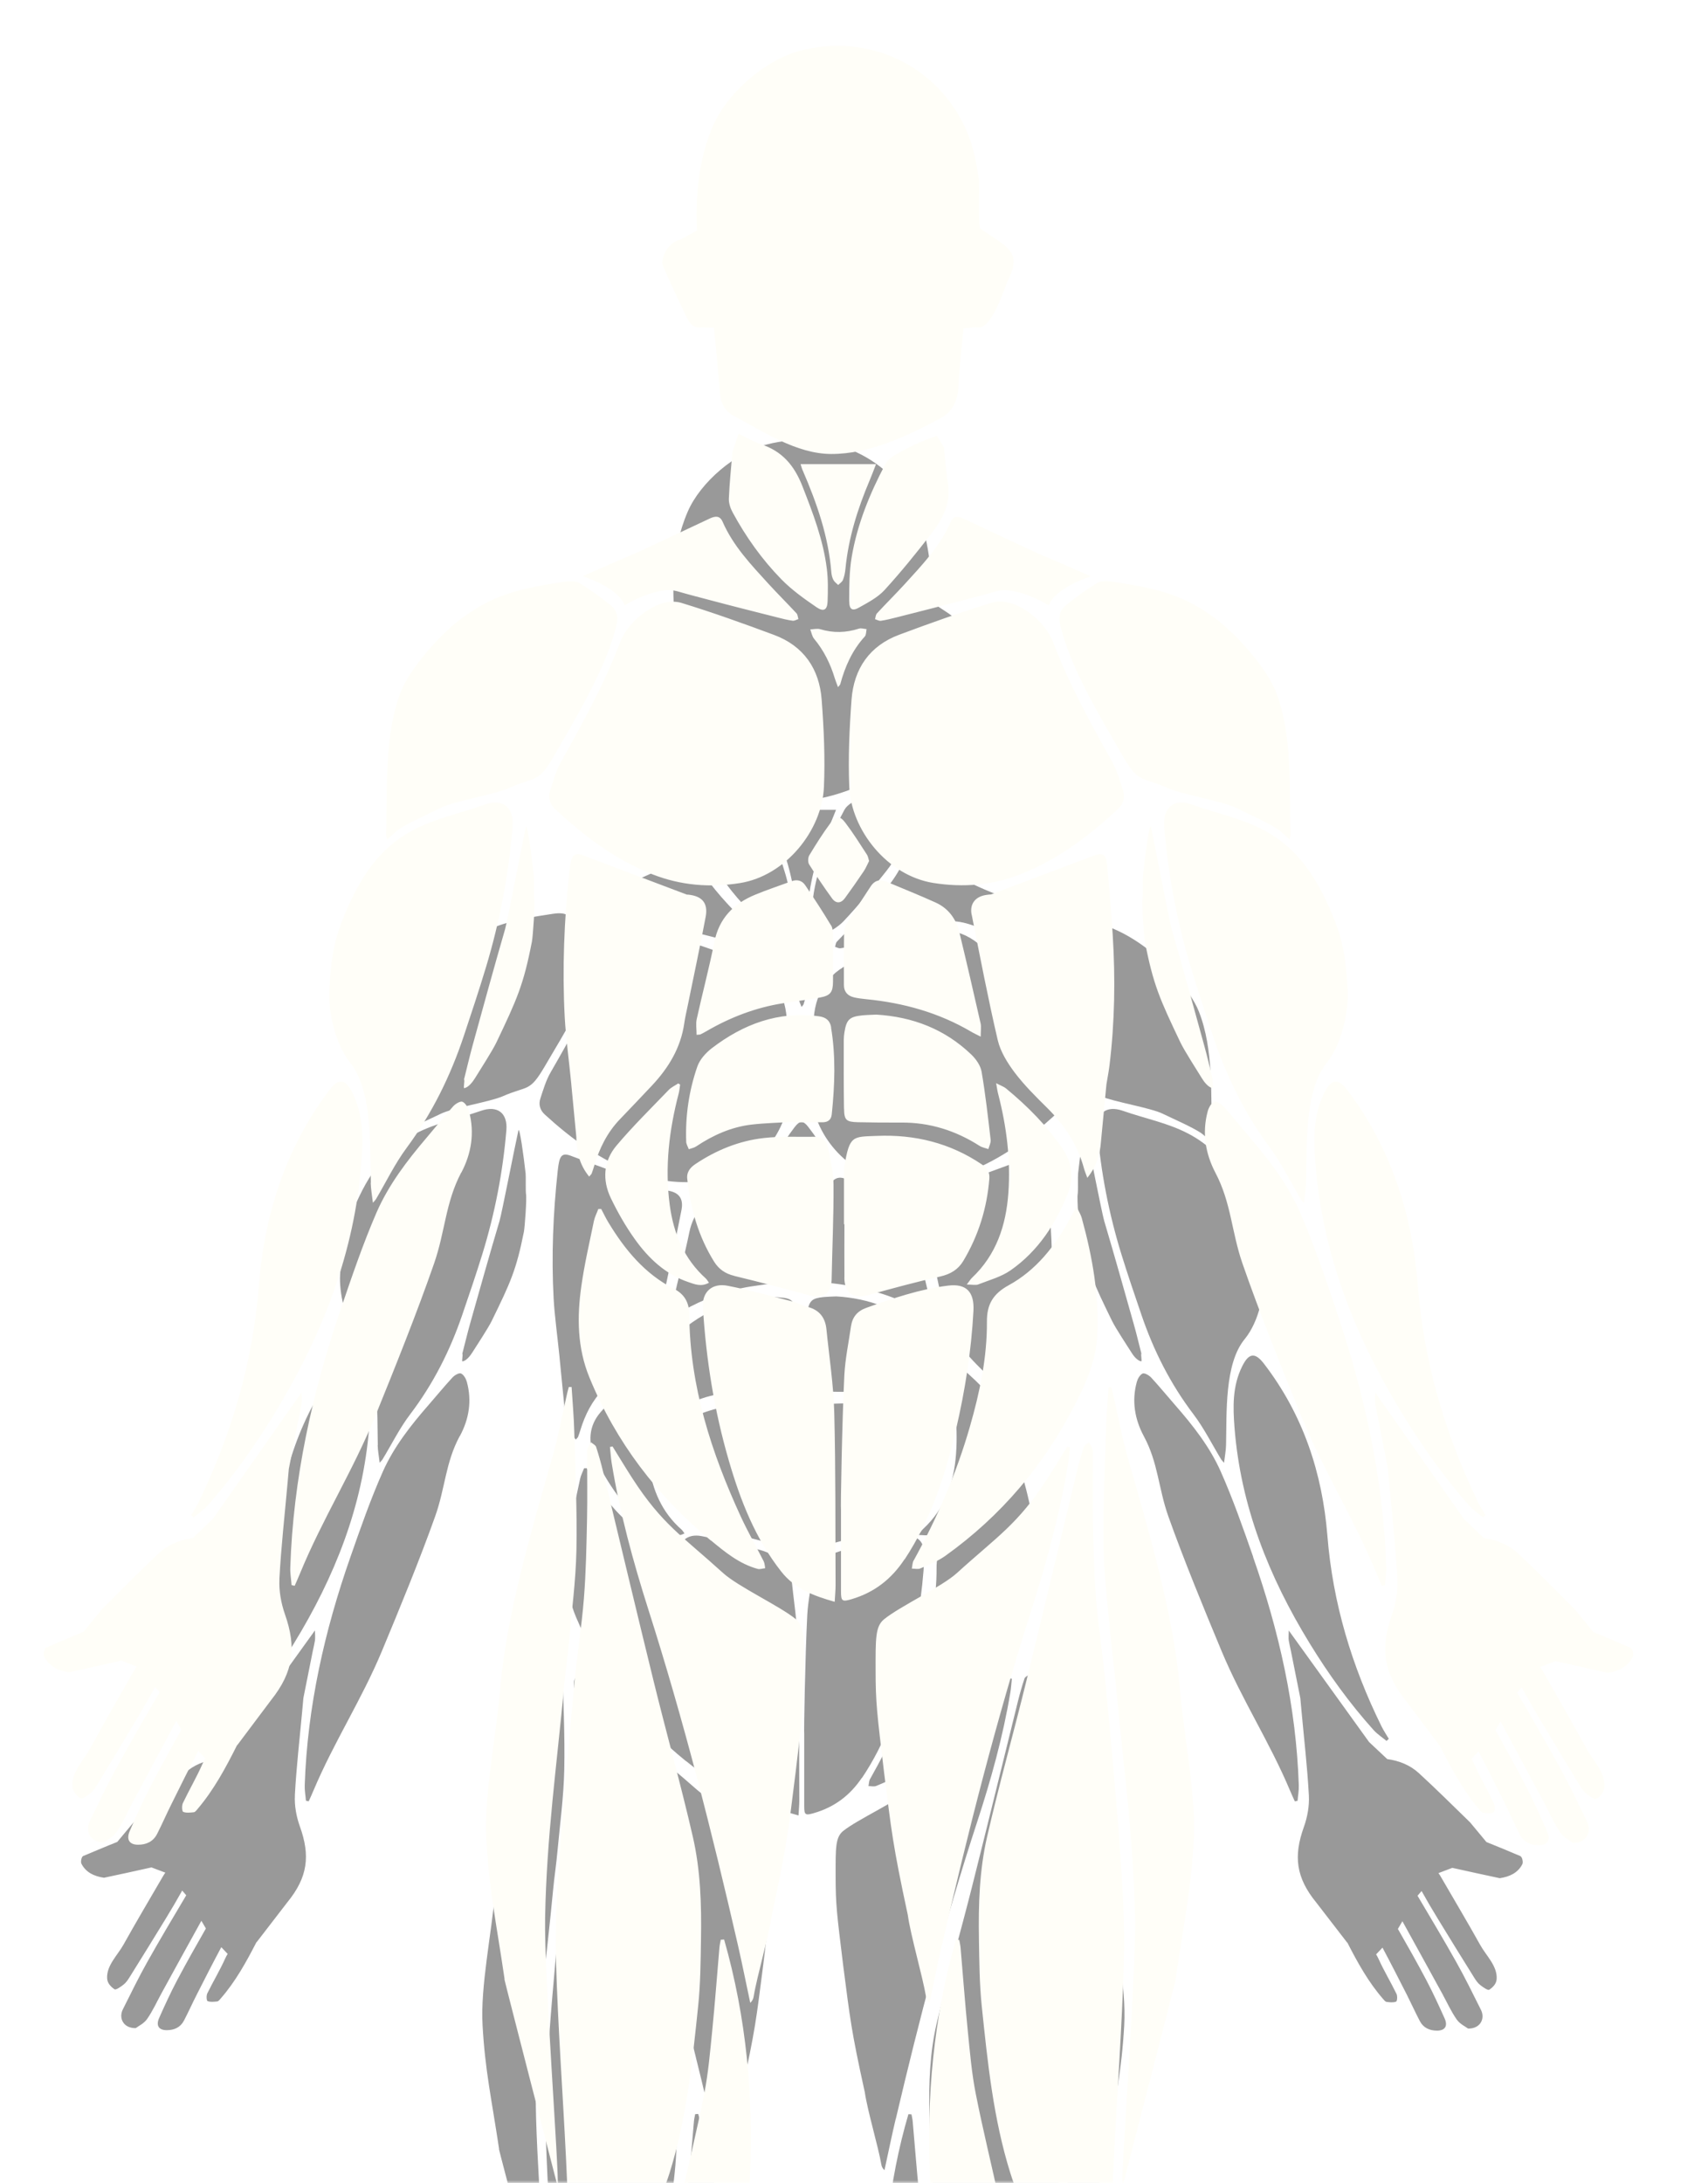
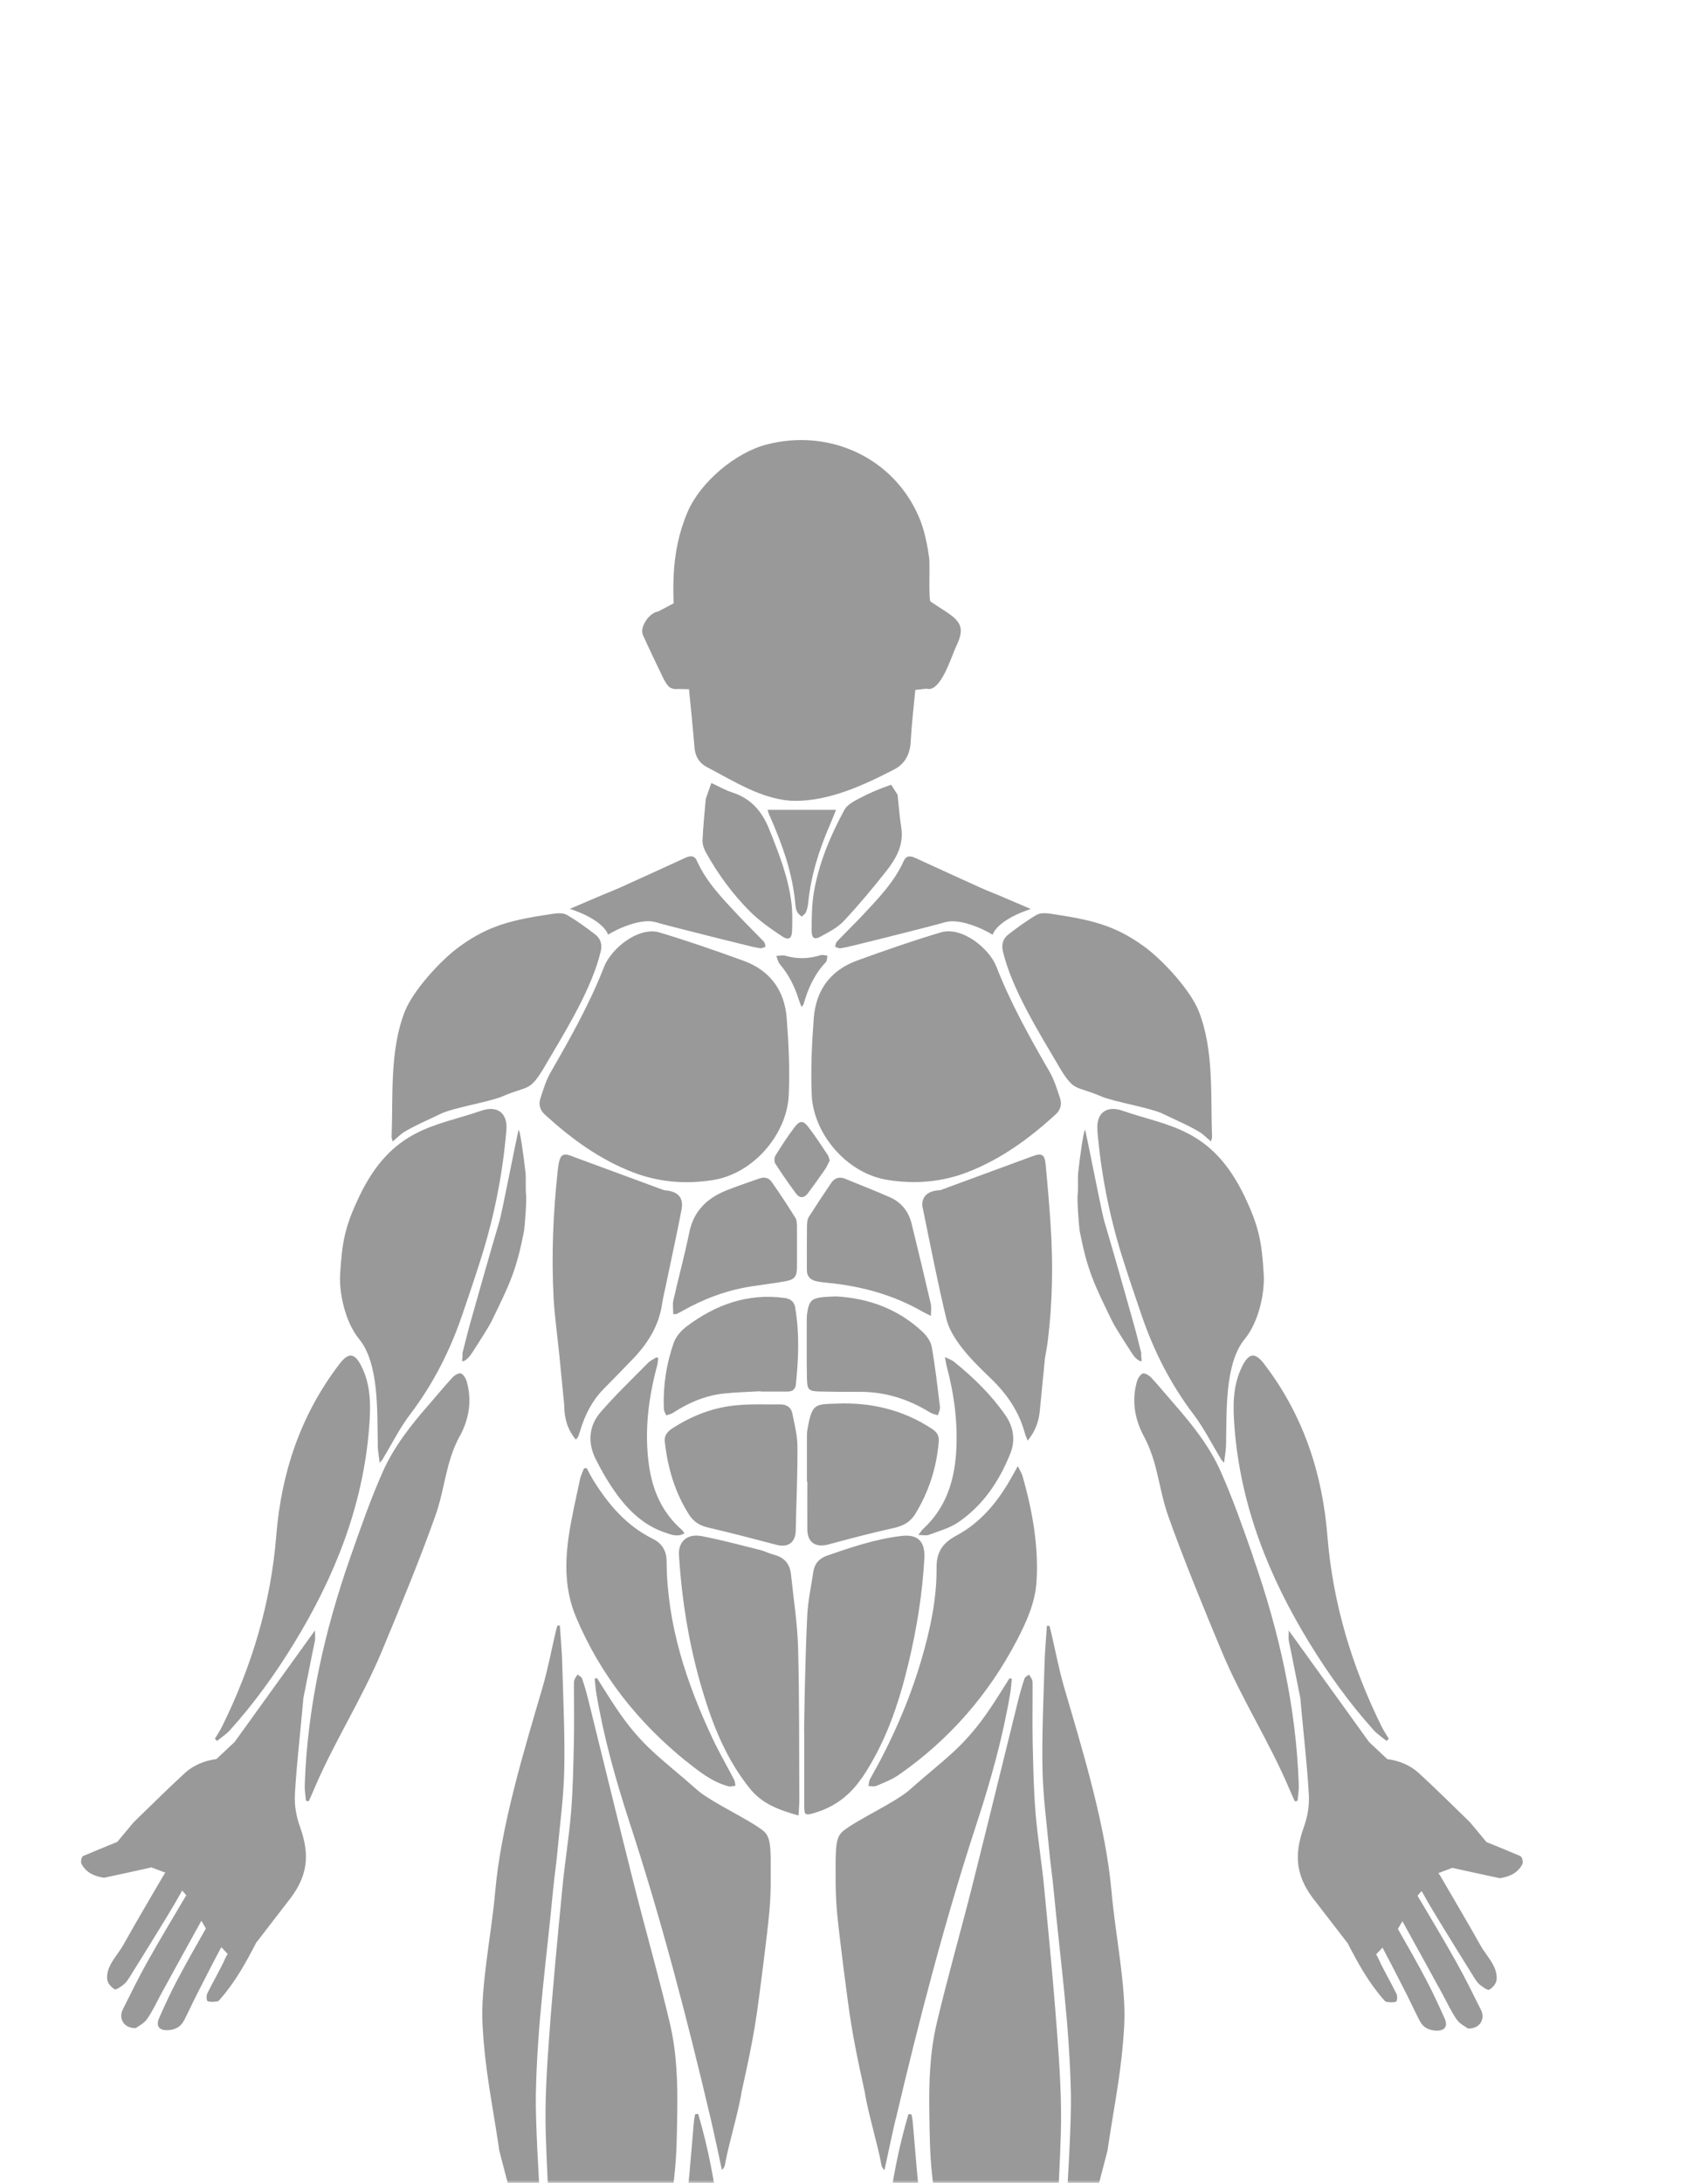
<svg xmlns="http://www.w3.org/2000/svg" width="295" height="377" viewBox="0 0 295 377" fill="none">
  <mask id="mask0_63_1308" style="mask-type:alpha" maskUnits="userSpaceOnUse" x="0" y="0" width="295" height="377">
    <rect width="295" height="377" fill="#60C07B" />
  </mask>
  <g mask="url(#mask0_63_1308)">
    <g filter="url(#filter0_f_63_1308)">
      <path d="M153.369 203.792C158.07 204.518 162.655 204.15 167.035 202.463C172.859 200.228 177.8 196.608 182.34 192.452C183.177 191.681 183.429 190.709 183.097 189.692C182.581 188.15 182.111 186.552 181.308 185.144C177.892 179.234 174.567 173.301 172.091 166.943C170.864 163.781 166.141 159.949 162.506 161.022C157.634 162.474 152.819 164.15 148.038 165.893C143.372 167.58 140.919 171.089 140.552 175.815C140.22 180.228 140.013 184.686 140.197 189.1C140.483 195.748 146.181 202.675 153.369 203.792ZM148.875 307.054C152.98 300.976 155.249 294.205 156.923 287.2C158.345 281.244 159.319 275.222 159.652 269.099C159.801 266.25 158.563 264.909 155.651 265.267C151.225 265.803 147.052 267.2 142.879 268.652C141.458 269.144 140.69 270.06 140.472 271.457C140.105 273.937 139.566 276.417 139.429 278.909C139.073 285.758 138.821 299.479 138.901 299.479C138.901 303.624 138.901 307.769 138.901 311.914C138.901 313.468 139.085 313.568 140.632 313.11C144.152 312.082 146.823 310.049 148.852 307.043L148.875 307.054ZM136.62 271.915C136.436 270.149 135.519 268.987 133.708 268.518C132.882 268.306 132.103 267.892 131.277 267.68C127.918 266.842 124.559 265.937 121.166 265.289C118.689 264.809 117.13 266.261 117.268 268.529C117.761 276.529 119.056 284.417 121.372 292.116C123.172 298.127 125.499 303.903 129.535 308.909C131.656 311.546 134.579 312.607 137.915 313.535C137.973 312.495 138.053 311.747 138.053 310.998C138.007 302.216 138.076 293.423 137.846 284.641C137.732 280.395 137.055 276.16 136.62 271.915ZM150.285 307.211C150.079 307.568 150.09 308.037 149.999 308.462C150.446 308.462 150.962 308.596 151.329 308.44C152.659 307.87 154.046 307.345 155.215 306.54C164.008 300.417 170.784 292.596 175.668 283.222C177.318 280.049 178.797 276.753 179.027 273.144C179.405 266.943 178.304 260.898 176.619 254.943C176.482 254.451 176.183 254.004 175.794 253.2C175.301 254.094 175.014 254.596 174.728 255.11C172.412 259.267 169.442 262.932 165.166 265.211C162.701 266.529 161.738 268.149 161.761 270.775C161.796 276.25 160.638 281.568 159.09 286.808C156.981 293.959 153.965 300.73 150.285 307.233V307.211ZM118.54 304.172C120.753 305.959 122.989 307.747 125.843 308.507C126.199 308.607 126.634 308.44 127.024 308.406C126.955 308.06 126.955 307.669 126.795 307.356C125.614 305.077 124.318 302.864 123.218 300.551C118.586 290.753 115.216 280.619 115.135 269.691C115.124 267.87 114.402 266.574 112.728 265.747C108.165 263.479 105.058 259.792 102.467 255.624C102.055 254.965 101.711 254.25 101.344 253.568C101.195 253.568 101.046 253.568 100.885 253.568C100.656 254.172 100.335 254.764 100.197 255.39C99.498 258.708 98.707 262.004 98.225 265.356C97.538 270.071 97.583 274.764 99.498 279.3C103.66 289.188 110.114 297.389 118.517 304.183L118.54 304.172ZM139.429 264.049C139.451 266.406 140.839 267.334 143.132 266.719C146.892 265.702 150.652 264.708 154.458 263.87C156.052 263.513 157.244 262.82 158.058 261.501C160.431 257.635 161.773 253.446 162.14 248.943C162.22 247.948 161.819 247.323 160.97 246.764C155.983 243.479 150.434 242.161 144.496 242.407C140.724 242.552 140.254 242.306 139.44 246.987C139.371 247.356 139.371 247.736 139.371 248.116C139.371 250.708 139.371 253.3 139.371 255.892C139.394 255.892 139.417 255.892 139.44 255.892C139.44 258.608 139.417 261.334 139.44 264.049H139.429ZM122.175 263.781C126.176 264.719 130.154 265.747 134.121 266.797C136.069 267.323 137.388 266.395 137.434 264.395C137.525 259.546 137.766 254.708 137.732 249.859C137.732 247.926 137.227 245.982 136.838 244.06C136.631 243.043 135.817 242.529 134.74 242.541C132.091 242.574 129.432 242.44 126.818 242.731C122.943 243.155 119.377 244.574 116.11 246.697C115.147 247.323 114.631 248.071 114.849 249.222C115.365 253.624 116.591 257.803 119.022 261.602C119.756 262.753 120.776 263.445 122.175 263.77V263.781ZM139.383 238.25C139.406 239.993 139.715 240.272 141.527 240.317C143.797 240.373 146.078 240.384 148.348 240.373C152.819 240.339 156.877 241.602 160.626 243.937C161.028 244.183 161.532 244.261 161.991 244.418C162.117 243.948 162.403 243.457 162.346 243.01C161.933 239.535 161.532 236.038 160.924 232.597C160.752 231.647 160.042 230.664 159.296 229.971C155.158 226.105 150.125 224.228 144.45 223.893C143.716 223.926 142.994 223.937 142.26 224.004C140.231 224.206 139.761 224.641 139.44 226.597C139.383 226.965 139.337 227.345 139.337 227.725C139.337 231.233 139.314 234.742 139.371 238.25H139.383ZM137.365 225.848C137.182 224.809 136.562 224.295 135.45 224.15C129.099 223.323 123.608 225.334 118.666 229.021C117.715 229.736 116.775 230.753 116.397 231.826C115.078 235.524 114.505 239.379 114.654 243.3C114.665 243.68 114.918 244.06 115.055 244.44C115.434 244.306 115.858 244.239 116.179 244.038C118.85 242.295 121.739 241.032 124.949 240.675C127.081 240.44 129.225 240.395 131.358 240.272C131.358 240.295 131.358 240.317 131.358 240.328C132.905 240.328 134.453 240.328 135.989 240.328C136.838 240.328 137.365 239.982 137.457 239.099C137.927 234.675 138.099 230.261 137.342 225.848H137.365ZM139.383 211.356C139.348 214.027 139.348 216.708 139.36 219.379C139.36 220.395 139.933 221.021 140.93 221.256C141.549 221.401 142.191 221.468 142.833 221.535C148.669 222.094 154.195 223.58 159.285 226.496C159.64 226.708 160.03 226.876 160.787 227.256C160.787 226.351 160.89 225.77 160.775 225.245C159.698 220.608 158.597 215.971 157.451 211.345C156.946 209.289 155.731 207.669 153.736 206.787C151.168 205.647 148.543 204.641 145.952 203.569C144.966 203.167 144.152 203.446 143.59 204.262C142.26 206.206 140.965 208.172 139.704 210.15C139.486 210.485 139.406 210.943 139.406 211.345L139.383 211.356ZM137.331 210.261C136.058 208.183 134.694 206.161 133.307 204.15C132.802 203.412 132.023 203.211 131.14 203.535C129.248 204.217 127.334 204.831 125.476 205.58C122.106 206.932 119.801 209.155 119.056 212.831C118.254 216.764 117.188 220.641 116.305 224.563C116.133 225.3 116.282 226.105 116.282 226.976C116.637 226.943 116.786 226.954 116.89 226.909C117.199 226.764 117.497 226.608 117.795 226.44C121.533 224.317 125.511 222.82 129.798 222.161C131.747 221.859 133.708 221.625 135.645 221.278C137.25 220.988 137.64 220.451 137.652 218.876C137.652 216.619 137.675 214.351 137.652 212.094C137.652 211.479 137.652 210.753 137.353 210.261H137.331ZM160.443 265.066C162.151 264.418 163.997 263.926 165.464 262.932C169.821 259.971 172.618 255.747 174.51 250.999C175.404 248.753 175.071 246.451 173.65 244.407C171.196 240.887 168.147 237.893 164.788 235.189C164.421 234.887 163.928 234.731 163.206 234.362C163.343 235.11 163.401 235.557 163.515 235.971C164.834 240.943 165.499 245.993 165.12 251.133C164.753 256.071 163.24 260.563 159.411 264.082C159.205 264.272 159.056 264.529 158.609 265.099C159.468 265.099 160.007 265.233 160.431 265.077L160.443 265.066ZM117.749 264.194C114.31 261.189 112.671 257.3 112.074 252.965C111.283 247.211 111.971 241.546 113.473 235.948C113.588 235.502 113.634 235.032 113.702 234.574C113.599 234.518 113.508 234.451 113.404 234.395C112.9 234.731 112.304 234.988 111.891 235.412C109.14 238.205 106.285 240.932 103.728 243.893C101.688 246.25 101.481 249.133 102.846 251.904C103.923 254.082 105.161 256.205 106.606 258.172C108.75 261.099 111.41 263.546 115.009 264.73C115.984 265.054 117.016 265.49 118.219 264.82C117.99 264.518 117.898 264.328 117.738 264.194H117.749ZM126.382 136.821C125.281 136.474 124.273 135.871 122.862 135.223L121.899 137.971C121.693 140.34 121.441 142.72 121.338 145.1C121.303 145.804 121.578 146.597 121.934 147.234C124.009 150.966 126.531 154.418 129.569 157.446C131.197 159.066 133.146 160.418 135.072 161.703C136.196 162.452 136.757 162.105 136.803 160.798C136.861 159.133 136.895 157.435 136.677 155.793C136.115 151.401 134.499 147.312 132.848 143.2C131.587 140.061 129.684 137.871 126.359 136.821H126.382ZM140.197 160.809C140.197 162.049 140.69 162.329 141.71 161.759C143.12 160.988 144.645 160.217 145.711 159.089C148.279 156.351 150.687 153.457 153.014 150.519C154.756 148.318 156.144 145.927 155.662 142.91C155.376 141.122 155.249 139.312 155.032 137.267L153.92 135.524C151.925 136.206 150.113 136.977 148.394 137.893C147.454 138.396 146.319 138.988 145.86 139.837C143.418 144.329 141.446 149.022 140.575 154.061C140.197 156.273 140.185 158.552 140.185 160.798L140.197 160.809ZM132.928 140.865C135.129 145.837 136.941 150.899 137.388 156.351C137.422 156.765 137.525 157.189 137.72 157.547C137.881 157.848 138.213 158.061 138.466 158.306C138.718 158.049 139.085 157.837 139.211 157.524C139.429 156.988 139.543 156.396 139.601 155.826C140.071 151.122 141.504 146.675 143.384 142.351C143.739 141.524 144.06 140.686 144.393 139.86H132.573C132.676 140.184 132.768 140.53 132.917 140.854L132.928 140.865ZM139.52 206.105C140.529 204.753 141.515 203.39 142.467 202.005C142.799 201.524 143.017 200.977 143.304 200.44C143.189 200.094 143.143 199.736 142.971 199.479C141.87 197.837 140.804 196.161 139.589 194.608C138.718 193.491 138.145 193.491 137.25 194.653C136.047 196.228 134.98 197.893 133.937 199.569C133.719 199.926 133.696 200.63 133.914 200.965C135.049 202.731 136.241 204.463 137.503 206.15C138.11 206.977 138.901 206.932 139.52 206.105ZM65.231 249.58C65.254 250.518 65.437 251.446 65.575 252.619C65.861 252.295 65.976 252.194 66.056 252.06C67.65 249.434 69.014 246.652 70.871 244.217C74.85 238.965 77.739 233.233 79.837 227.088C81.029 223.602 82.221 220.105 83.31 216.585C85.466 209.591 86.853 202.451 87.46 195.167C87.701 192.239 85.924 190.843 83.081 191.837C75.308 194.552 67.742 194.675 62.032 206.664C59.567 211.837 59.074 214.507 58.742 220.138C58.57 223.055 59.487 228.15 62.032 231.267C65.54 235.546 65.116 244.027 65.254 249.591L65.231 249.58ZM69.587 195.636C71.376 194.496 74.196 193.301 76.088 192.373C78.3 191.29 84.548 190.317 86.818 189.334C91.221 187.412 91.427 188.697 94.064 184.206C97.538 178.284 102.238 170.809 103.774 164.228C104.038 163.077 103.705 162.083 102.823 161.401C101.252 160.184 99.636 159.01 97.916 158.005C97.285 157.636 96.254 157.703 95.508 157.815C88.572 158.854 84.48 159.725 79.252 163.558C76.065 165.893 71.364 171.044 69.92 174.686C67.283 181.368 67.902 189.278 67.638 196.373C67.638 196.563 67.73 196.753 67.833 197.144C68.257 196.776 69.255 195.859 69.587 195.647V195.636ZM79.424 248.015C81.006 245.099 81.533 241.915 80.628 238.641C80.478 238.094 80.089 237.412 79.619 237.2C79.286 237.055 78.507 237.502 78.151 237.893C76.718 239.446 75.388 241.077 74.001 242.664C70.929 246.183 68.04 249.87 66.148 254.094C64.004 258.92 62.261 263.926 60.519 268.909C56.048 281.68 53.09 294.753 52.631 308.294C52.597 309.188 52.769 310.082 52.838 310.987C52.998 311.021 53.159 311.054 53.319 311.088C53.606 310.462 53.892 309.825 54.156 309.199C57.664 300.875 62.479 293.501 65.953 285.166C68.991 277.881 72.534 269.267 75.171 261.848C76.902 256.976 76.936 252.596 79.401 248.015H79.424ZM39.745 298.775C43.919 294.138 47.541 289.099 50.774 283.814C57.813 272.317 62.686 260.094 63.752 246.608C64.038 242.943 64.13 239.345 62.411 235.926C61.276 233.658 60.198 233.513 58.673 235.513C51.898 244.328 48.573 254.418 47.713 265.233C46.785 276.842 43.506 287.736 38.358 298.16C37.991 298.898 37.533 299.591 37.109 300.294C37.235 300.417 37.372 300.54 37.498 300.663C38.255 300.037 39.103 299.49 39.745 298.775ZM79.871 235.11C80.513 235.055 81.224 234.138 81.556 233.613C82.336 232.373 84.285 229.435 84.927 228.127C88.137 221.557 89.168 219.368 90.487 212.731C90.636 211.971 91.003 206.999 90.854 206.239C90.762 205.748 90.842 203.222 90.785 202.675C90.418 199.39 89.765 194.776 89.547 195.189C88.962 197.759 86.681 209.491 86.279 210.854C84.525 216.753 82.863 222.686 81.189 228.608C80.708 230.328 80.295 232.06 79.848 233.792C80.008 233.893 79.699 235.144 79.882 235.122L79.871 235.11ZM189.528 195.178C190.136 202.451 191.523 209.602 193.678 216.597C194.767 220.116 195.96 223.613 197.152 227.099C199.25 233.245 202.139 238.988 206.117 244.228C207.963 246.663 209.339 249.446 210.932 252.071C211.012 252.194 211.127 252.295 211.414 252.63C211.551 251.457 211.735 250.529 211.758 249.591C211.895 244.027 211.46 235.546 214.979 231.267C217.524 228.161 218.441 223.066 218.269 220.138C217.937 214.507 217.444 211.837 214.979 206.664C209.27 194.686 201.703 194.552 193.93 191.837C191.087 190.843 189.31 192.239 189.551 195.167L189.528 195.178ZM173.203 164.228C174.739 170.809 179.439 178.284 182.913 184.206C185.55 188.697 185.745 187.424 190.159 189.334C192.429 190.317 198.677 191.29 200.889 192.373C202.781 193.301 205.601 194.496 207.39 195.636C207.734 195.848 208.72 196.764 209.144 197.133C209.247 196.742 209.35 196.552 209.339 196.362C209.075 189.267 209.694 181.357 207.057 174.675C205.624 171.033 200.912 165.893 197.725 163.547C192.497 159.714 188.393 158.843 181.469 157.804C180.712 157.692 179.692 157.625 179.061 157.994C177.341 158.988 175.725 160.172 174.154 161.39C173.272 162.072 172.939 163.066 173.203 164.217V164.228ZM216.458 268.92C214.715 263.937 212.973 258.932 210.829 254.105C208.949 249.881 206.048 246.183 202.976 242.675C201.589 241.088 200.259 239.457 198.826 237.904C198.47 237.524 197.679 237.066 197.358 237.211C196.888 237.412 196.498 238.105 196.349 238.652C195.444 241.926 195.983 245.099 197.553 248.027C200.029 252.608 200.064 256.987 201.784 261.859C204.42 269.278 207.963 277.892 211.001 285.177C214.475 293.512 219.301 300.887 222.798 309.211C223.062 309.847 223.36 310.473 223.635 311.099C223.795 311.065 223.956 311.032 224.116 310.998C224.185 310.104 224.357 309.199 224.323 308.306C223.875 294.764 220.906 281.691 216.435 268.92H216.458ZM214.566 235.926C212.847 239.356 212.938 242.954 213.225 246.608C214.291 260.094 219.152 272.317 226.203 283.814C229.447 289.11 233.07 294.138 237.232 298.775C237.874 299.49 238.722 300.037 239.479 300.663C239.605 300.54 239.742 300.417 239.868 300.294C239.444 299.579 238.986 298.898 238.619 298.16C233.471 287.736 230.192 276.842 229.264 265.233C228.392 254.406 225.079 244.328 218.304 235.513C216.768 233.513 215.701 233.658 214.566 235.926ZM197.106 235.11C197.289 235.122 196.991 233.881 197.14 233.781C196.693 232.049 196.292 230.317 195.799 228.597C194.125 222.675 192.463 216.742 190.709 210.842C190.308 209.491 188.026 197.748 187.442 195.178C187.224 194.764 186.559 199.39 186.203 202.664C186.146 203.211 186.226 205.736 186.135 206.228C185.986 206.988 186.352 211.949 186.501 212.72C187.82 219.356 188.852 221.546 192.062 228.116C192.704 229.423 194.653 232.362 195.432 233.602C195.753 234.127 196.464 235.043 197.118 235.099L197.106 235.11ZM138.431 173.904C138.638 173.647 138.752 173.558 138.787 173.457C139.532 170.753 140.667 168.262 142.627 166.172C142.868 165.915 142.822 165.424 142.914 165.044C142.512 165.01 142.065 164.854 141.721 164.966C139.692 165.603 137.697 165.658 135.645 165.055C135.175 164.921 134.614 165.066 134.086 165.089C134.281 165.569 134.361 166.128 134.682 166.508C136.219 168.306 137.25 170.351 137.938 172.575C138.064 172.988 138.248 173.39 138.443 173.915L138.431 173.904ZM114.425 116.854C114.734 117.491 115.078 118.173 115.594 118.642C115.927 118.944 116.603 119.066 117.084 118.988L118.999 119.033C119.343 122.396 119.675 125.759 119.951 129.133C120.077 130.642 120.776 131.793 122.106 132.485C126.646 134.843 131.919 138.295 137.376 138.307C143.361 138.318 149.276 135.558 154.435 132.888C156.293 131.927 157.164 130.262 157.29 128.15C157.451 125.145 157.795 122.15 158.093 119.156L160.007 118.932C162.461 119.737 164.364 113.245 165.086 111.759C166.553 108.731 166.244 107.502 163.412 105.659L160.718 103.893C160.363 103.659 160.626 97.335 160.5 96.463C160.168 94.072 159.663 91.469 158.689 89.223C154.275 79.033 143.258 73.961 132.424 76.765C127.013 78.162 121.005 83.246 118.793 88.34C117.291 91.804 116.546 95.469 116.362 99.201C116.282 100.888 116.27 102.553 116.362 104.184L113.668 105.614C112.12 105.804 110.435 108.329 111.043 109.67C112.132 112.083 113.267 114.463 114.425 116.843V116.854ZM99.028 521.656C98.913 521.41 98.478 521.109 98.271 521.153C98.031 521.209 97.733 521.6 97.698 521.88C97.423 523.98 97.091 526.092 97.022 528.204L94.809 541.064L91.347 544.539C87.518 549.421 84.181 552.55 78.793 555.79C78.22 556.136 74.391 559.276 71.892 562.338C69.897 564.784 68.739 567.198 70.78 568.092C79.802 571.991 87.116 574.483 95.589 567.835C97.744 566.136 99.487 564.539 102.135 563.522C104.806 562.494 108.578 561.835 109.392 558.662C109.483 558.293 110.985 552.494 110.985 552.494V552.326C111.146 551.891 111.283 551.455 111.318 551.008C111.604 547.723 111.822 544.427 112.063 541.131C112.246 538.662 111.375 536.673 109.621 534.807C105.746 530.695 101.447 526.885 99.028 521.645V521.656ZM116.03 448.807C115.984 448.551 115.823 440.606 115.594 440.037C115.365 440.685 114.092 445.221 114.012 445.556C113.691 446.897 113.393 448.238 113.083 449.59C111.444 456.729 109.759 463.869 108.165 471.02C107.317 474.819 106.331 478.617 105.93 482.472C105.299 488.584 104.967 494.729 104.783 500.874C104.588 507.254 105.242 513.578 107.053 519.746C107.901 522.628 108.704 525.511 109.529 528.405C109.3 528.338 109.208 528.215 109.162 528.081C108.452 526.159 107.661 524.248 107.042 522.293C104.015 512.762 103.121 502.919 103.018 493.031C102.903 482.103 102.341 471.221 101.539 460.327C101.16 455.243 100.943 450.148 100.908 445.053C100.862 439.065 101.676 433.132 102.719 427.232C103.075 425.232 103.339 423.221 103.682 421.042C103.327 421.176 103.224 421.176 103.178 421.232C102.777 421.769 102.376 422.305 101.974 422.852C94.866 432.595 90.739 443.578 89.26 455.444C88.263 463.422 87.965 474.003 89.26 481.969C91.118 493.399 91.588 499.019 95.371 510.003C96.792 514.137 100.484 521.086 103.316 524.55C105.987 527.824 108.67 531.098 111.352 534.36C111.685 534.762 112.086 535.109 112.705 535.734C112.831 534.975 113.015 534.539 112.946 534.137C112.281 530.271 111.96 526.282 110.768 522.572C109.346 518.159 109.174 511.757 110.114 507.209C112.464 495.857 115.995 491.165 118.46 479.824C119.538 474.819 119.824 467.891 118.678 462.707C117.6 457.802 116.981 453.735 116.041 448.807H116.03ZM110.504 409.892C109.873 411.031 109.22 412.182 108.83 413.411C107.454 417.713 106.067 422.026 104.898 426.394C103.476 431.701 102.536 437.109 102.674 442.629C102.811 448.562 102.926 454.495 103.201 460.416C103.43 465.388 103.866 470.349 104.233 475.31C104.267 475.846 104.474 476.372 104.611 476.908H104.978C105.15 476.383 105.356 475.869 105.471 475.321C107.087 468.048 108.647 460.763 110.32 453.5C111.157 449.835 112.189 446.215 113.129 442.573C113.645 440.551 114.31 438.539 114.597 436.495C115.376 430.908 114.883 425.299 114.299 419.735C113.955 416.506 113.141 413.333 112.464 410.148C112.384 409.746 111.925 409.243 111.536 409.132C111.295 409.054 110.722 409.545 110.515 409.903L110.504 409.892ZM120.065 365.132C119.996 365.523 119.893 365.925 119.859 366.316C119.48 370.562 119.159 374.819 118.724 379.065C118.391 382.26 118.116 385.489 117.474 388.64C116.351 394.171 114.963 399.657 113.725 405.165C113.599 405.713 113.565 406.361 113.737 406.886C116.282 414.595 116.718 422.551 116.66 430.562C116.66 432.081 116.569 433.59 116.511 435.098C116.626 435.109 116.752 435.12 116.867 435.143C121.578 424.394 124.066 413.132 124.639 401.456C125.236 389.121 124.078 376.976 120.593 365.087C120.421 365.099 120.237 365.11 120.065 365.121V365.132ZM116.97 365.031C117.061 359.791 116.901 354.529 115.697 349.423C113.829 341.479 111.559 333.613 109.564 325.702C106.881 315.065 104.29 304.395 101.653 293.747C101.332 292.451 100.965 291.155 100.541 289.892C100.45 289.602 100.025 289.423 99.762 289.188C99.578 289.49 99.338 289.769 99.223 290.093C99.12 290.362 99.143 290.674 99.131 290.965C99.131 294.272 99.188 297.568 99.12 300.875C99.028 304.931 98.959 308.987 98.627 313.032C98.271 317.367 97.549 321.669 97.136 325.993C96.322 334.451 95.497 342.909 94.878 351.378C94.465 357.043 94.087 362.752 94.259 368.417C94.557 378.406 95.314 388.383 95.818 398.361C96.07 403.411 96.265 408.473 96.391 413.534C96.494 417.713 96.448 421.891 96.471 426.361C96.861 425.947 97.113 425.735 97.297 425.478C100.14 421.4 103.075 417.366 105.769 413.199C108.314 409.266 110.607 405.188 112.052 400.718C114.711 392.439 115.606 383.858 116.523 375.288C116.89 371.881 116.912 368.439 116.97 365.02V365.031ZM131.828 316.183C129.34 314.194 122.794 311.233 120.409 309.121C114.069 303.501 110.905 301.747 106.228 294.697C105.161 293.088 104.153 291.445 103.121 289.825C102.983 289.848 102.846 289.87 102.708 289.892C102.8 290.697 102.846 291.512 102.972 292.306C104.244 299.926 106.319 307.334 108.715 314.685C114.241 331.557 118.701 348.708 122.759 365.959C123.447 368.886 124.043 371.825 124.685 374.752C125.041 374.45 125.167 374.115 125.224 373.78C125.752 370.64 127.632 364.45 128.079 361.3C130.498 350.395 130.624 348.607 131.805 339.479C132.905 330.495 133.123 328.931 133.123 323.859C133.123 319.155 133.18 317.255 131.805 316.16L131.828 316.183ZM86.176 371.154C86.199 371.445 94.431 402.528 94.522 402.808C94.786 400.819 92.379 370.663 92.55 361.735C92.791 349.266 94.373 338.674 95.543 326.261C95.749 324.093 96.082 321.937 96.276 319.769C96.712 315.065 97.354 310.35 97.457 305.635C97.583 299.579 97.274 293.512 97.113 287.445C97.056 285.211 96.838 282.976 96.701 280.741C96.552 280.741 96.414 280.741 96.265 280.741C96.185 281.054 96.082 281.356 96.013 281.669C95.245 284.931 94.637 288.239 93.697 291.445C90.475 302.451 86.532 315.322 85.534 326.629C84.881 334.115 82.966 343.099 83.345 349.735C83.78 357.579 84.881 362.361 86.199 371.121L86.176 371.154ZM166.978 409.892C166.783 409.534 166.209 409.042 165.957 409.121C165.567 409.244 165.12 409.735 165.029 410.137C164.352 413.322 163.538 416.506 163.194 419.724C162.61 425.288 162.117 430.897 162.885 436.484C163.171 438.539 163.836 440.539 164.352 442.562C165.281 446.204 166.313 449.824 167.161 453.489C168.823 460.752 170.394 468.036 172.01 475.31C172.125 475.846 172.343 476.372 172.503 476.908C172.63 476.908 172.744 476.908 172.87 476.908C172.996 476.372 173.203 475.846 173.249 475.31C173.615 470.349 174.051 465.388 174.28 460.416C174.556 454.495 174.659 448.551 174.808 442.629C174.934 437.109 174.005 431.713 172.584 426.394C171.414 422.037 170.027 417.724 168.651 413.411C168.262 412.182 167.597 411.031 166.978 409.892ZM181.01 426.372C181.033 421.903 180.987 417.724 181.09 413.545C181.216 408.484 181.4 403.433 181.663 398.372C182.168 388.394 182.925 378.417 183.223 368.428C183.395 362.752 183.016 357.054 182.604 351.389C181.984 342.92 181.159 334.451 180.345 326.004C179.932 321.68 179.199 317.367 178.855 313.043C178.522 308.998 178.453 304.942 178.362 300.887C178.293 297.579 178.362 294.283 178.35 290.976C178.35 290.686 178.362 290.373 178.259 290.105C178.132 289.781 177.903 289.501 177.72 289.2C177.456 289.434 177.032 289.613 176.94 289.903C176.516 291.177 176.149 292.462 175.828 293.758C173.191 304.406 170.6 315.076 167.918 325.713C165.923 333.635 163.653 341.49 161.784 349.434C160.58 354.54 160.42 359.802 160.512 365.043C160.569 368.473 160.592 371.914 160.959 375.311C161.876 383.881 162.77 392.461 165.43 400.741C166.863 405.199 169.167 409.288 171.712 413.221C174.407 417.389 177.353 421.411 180.185 425.5C180.368 425.757 180.62 425.97 181.01 426.383V426.372ZM160.982 435.12C160.936 433.612 160.844 432.093 160.833 430.584C160.775 422.573 161.211 414.618 163.756 406.908C163.928 406.383 163.894 405.735 163.768 405.188C162.529 399.679 161.142 394.193 160.019 388.663C159.377 385.512 159.102 382.294 158.769 379.087C158.333 374.841 158.012 370.585 157.634 366.339C157.6 365.936 157.496 365.545 157.428 365.154C157.256 365.143 157.072 365.132 156.9 365.121C153.415 376.998 152.257 389.154 152.853 401.489C153.415 413.165 155.903 424.428 160.626 435.176C160.741 435.165 160.867 435.154 160.982 435.132V435.12ZM166.152 534.36C168.835 531.098 171.517 527.824 174.189 524.55C177.032 521.086 180.723 514.126 182.134 510.003C185.905 499.019 186.375 493.388 188.233 481.969C189.528 474.003 189.23 463.422 188.233 455.444C186.754 443.578 182.626 432.606 175.519 422.852C175.117 422.305 174.728 421.769 174.315 421.232C174.269 421.176 174.166 421.165 173.81 421.042C174.143 423.232 174.418 425.232 174.773 427.232C175.817 433.132 176.642 439.065 176.585 445.053C176.539 450.148 176.321 455.243 175.954 460.327C175.152 471.221 174.59 482.103 174.475 493.031C174.372 502.919 173.478 512.762 170.451 522.293C169.832 524.248 169.041 526.159 168.33 528.081C168.285 528.215 168.193 528.338 167.964 528.405C168.789 525.522 169.591 522.628 170.44 519.746C172.251 513.578 172.893 507.243 172.71 500.874C172.526 494.729 172.194 488.584 171.563 482.472C171.162 478.617 170.176 474.819 169.328 471.02C167.734 463.869 166.049 456.729 164.41 449.59C164.1 448.249 163.802 446.897 163.481 445.556C163.401 445.21 162.128 440.685 161.899 440.037C161.67 440.606 161.509 448.551 161.463 448.807C160.523 453.735 159.904 457.813 158.826 462.707C157.691 467.891 157.967 474.819 159.044 479.824C161.498 491.154 165.04 495.857 167.39 507.209C168.33 511.746 168.158 518.159 166.737 522.572C165.545 526.282 165.224 530.271 164.559 534.137C164.49 534.539 164.673 534.975 164.799 535.734C165.418 535.109 165.82 534.762 166.152 534.36ZM191.317 371.166C192.635 362.395 193.736 357.624 194.171 349.78C194.538 343.143 192.635 334.16 191.981 326.674C190.984 315.356 187.04 302.484 183.819 291.49C182.879 288.272 182.271 284.976 181.503 281.714C181.434 281.401 181.331 281.088 181.251 280.786C181.102 280.786 180.964 280.786 180.815 280.786C180.678 283.021 180.46 285.255 180.402 287.49C180.23 293.557 179.932 299.624 180.058 305.68C180.162 310.395 180.804 315.099 181.239 319.814C181.446 321.981 181.767 324.138 181.973 326.305C183.142 338.719 184.713 349.322 184.965 361.78C185.137 370.707 182.718 400.864 182.993 402.852C183.074 402.562 191.305 371.49 191.339 371.199L191.317 371.166ZM154.711 365.981C158.769 348.73 163.229 331.568 168.755 314.708C171.162 307.356 173.226 299.948 174.498 292.328C174.636 291.535 174.682 290.719 174.762 289.915C174.624 289.892 174.487 289.87 174.349 289.848C173.317 291.479 172.309 293.121 171.242 294.719C166.553 301.769 163.401 303.523 157.061 309.144C154.676 311.255 148.142 314.216 145.642 316.205C144.267 317.3 144.324 319.199 144.324 323.903C144.324 328.976 144.542 330.529 145.642 339.523C146.835 348.652 146.961 350.428 149.368 361.344C149.815 364.495 151.684 370.685 152.223 373.825C152.28 374.16 152.418 374.484 152.762 374.797C153.404 371.869 154 368.92 154.688 366.004L154.711 365.981ZM198.7 555.812C193.311 552.561 189.964 549.444 186.146 544.561L182.684 541.086L180.471 528.226C180.391 526.114 180.058 524.003 179.795 521.902C179.76 521.623 179.462 521.232 179.222 521.176C179.015 521.131 178.58 521.433 178.465 521.679C176.057 526.919 171.747 530.729 167.872 534.841C166.118 536.706 165.258 538.695 165.43 541.164C165.671 544.461 165.888 547.745 166.175 551.041C166.209 551.488 166.347 551.924 166.496 552.36V552.528C166.496 552.528 168.009 558.338 168.101 558.695C168.915 561.868 172.698 562.528 175.358 563.555C178.006 564.572 179.749 566.17 181.904 567.868C190.376 574.527 197.679 572.025 206.713 568.125C208.742 567.231 207.596 564.829 205.601 562.371C203.102 559.31 199.284 556.17 198.711 555.824L198.7 555.812ZM159.377 208.63C160.684 215.032 161.933 221.435 163.458 227.792C163.882 229.546 164.971 231.256 166.106 232.731C167.597 234.652 169.385 236.384 171.151 238.083C173.902 240.731 175.966 243.736 176.975 247.401C177.078 247.781 177.25 248.15 177.49 248.809C178.969 247.01 179.485 245.2 179.623 243.323L180.483 234.552C180.643 233.58 180.838 232.619 180.964 231.647C181.79 225.032 181.893 218.384 181.469 211.736C181.239 208.15 180.93 204.563 180.586 200.988C180.437 199.424 179.921 199.111 178.465 199.636L162.403 205.546C162.163 205.558 161.91 205.58 161.635 205.625C159.95 205.87 159.033 206.988 159.365 208.63H159.377ZM98.948 199.736C98.948 199.736 98.867 199.703 98.822 199.692L98.672 199.636C96.964 198.977 96.609 199.636 96.334 202.139C95.531 209.513 95.222 216.898 95.623 224.295C95.784 227.245 96.334 231.256 96.655 234.496V234.552L97.446 242.608C97.446 242.675 97.446 242.742 97.446 242.809C97.48 244.876 97.962 246.842 99.452 248.619C99.681 248.351 99.796 248.261 99.842 248.161C99.991 247.77 100.117 247.367 100.243 246.976C101.046 244.339 102.261 241.915 104.233 239.904C105.918 238.183 107.615 236.462 109.289 234.719C111.902 232.004 113.806 228.943 114.356 225.189C114.482 224.317 114.688 223.468 114.872 222.608C115.823 218.06 116.821 213.524 117.703 208.965C118.105 206.876 117.165 205.803 114.998 205.58C114.906 205.58 114.826 205.58 114.746 205.569L98.959 199.748L98.948 199.736ZM156.109 148.653C154.447 152.374 151.615 155.245 148.875 158.184C147.454 159.692 145.963 161.133 144.53 162.642C144.335 162.854 144.324 163.234 144.232 163.524C144.542 163.614 144.863 163.815 145.149 163.77C145.952 163.658 146.743 163.457 147.534 163.267C151.111 162.385 154.688 161.502 158.242 160.586C159.915 160.15 161.612 159.737 163.275 159.256C163.297 159.256 163.309 159.256 163.343 159.245C165.602 158.63 169.408 160.172 171.437 161.424C172.561 158.619 178.041 156.988 178.041 156.988L172.526 154.631C171.288 154.117 170.291 153.737 169.339 153.301C165.602 151.614 161.876 149.904 158.15 148.195C157.313 147.815 156.556 147.67 156.109 148.664V148.653ZM135.875 175.837C135.519 171.111 133.054 167.603 128.388 165.915C123.608 164.184 118.793 162.496 113.92 161.044C110.286 159.96 105.574 163.804 104.336 166.966C101.86 173.323 98.523 179.256 95.119 185.167C94.305 186.563 93.835 188.172 93.33 189.714C92.998 190.731 93.25 191.703 94.087 192.474C98.627 196.63 103.568 200.25 109.392 202.485C113.771 204.161 118.357 204.541 123.057 203.815C130.246 202.697 135.943 195.77 136.23 189.122C136.425 184.709 136.219 180.25 135.875 175.837ZM105.024 161.413C107.053 160.161 110.871 158.619 113.118 159.234C113.141 159.234 113.164 159.234 113.187 159.245C114.849 159.725 116.546 160.139 118.219 160.575C121.785 161.502 125.362 162.373 128.927 163.256C129.718 163.457 130.509 163.647 131.312 163.759C131.598 163.804 131.919 163.603 132.229 163.513C132.137 163.211 132.126 162.832 131.931 162.63C130.498 161.122 129.007 159.681 127.586 158.172C124.846 155.245 122.014 152.362 120.352 148.642C119.905 147.647 119.137 147.793 118.311 148.172C114.585 149.882 110.859 151.591 107.122 153.279C106.159 153.714 105.173 154.094 103.935 154.608L98.42 156.966C98.42 156.966 103.889 158.586 105.024 161.401V161.413ZM50.923 310.104C51.187 305.188 51.76 300.283 52.207 295.378C52.276 294.663 52.333 293.959 52.402 293.244L54.019 285.155C54.156 284.563 54.282 283.971 54.386 283.378C54.477 282.887 54.397 282.35 54.397 281.579C49.639 288.183 45.088 294.518 40.525 300.842L37.384 303.792C35.343 304.071 33.44 304.831 31.95 306.194C28.923 308.965 26.023 311.87 23.076 314.719L20.256 318.104C18.273 318.887 16.312 319.736 14.34 320.551C14.088 320.663 13.893 321.546 14.065 321.87C14.833 323.367 16.232 324.037 17.963 324.294C20.657 323.713 23.409 323.132 26.16 322.507L28.556 323.412C28.487 323.523 28.407 323.624 28.327 323.747C28.212 323.926 28.109 324.104 28.006 324.283C25.77 328.127 23.5 331.948 21.334 335.836C20.302 337.691 18.364 339.456 18.502 341.702C18.559 342.574 19.247 343.199 19.786 343.557C20.027 343.713 20.887 343.11 21.357 342.73C21.781 342.395 22.102 341.914 22.388 341.456C24.498 338.071 26.607 334.674 28.682 331.266C29.634 329.702 30.574 328.115 31.468 326.507L32.167 327.322C29.92 331.11 27.651 334.898 25.495 338.741C23.97 341.445 22.618 344.238 21.219 347.02C20.439 348.585 21.357 350.305 23.443 350.261C23.879 349.925 24.865 349.467 25.392 348.708C26.378 347.3 27.089 345.713 27.914 344.205C30.196 340.037 32.477 335.881 34.781 331.724L35.561 333.054C33.876 335.993 32.213 338.942 30.631 341.925C29.496 344.071 28.476 346.283 27.49 348.506C26.894 349.836 27.433 350.618 28.797 350.618C30.104 350.618 31.159 350.127 31.766 348.976C32.546 347.49 33.222 345.959 33.99 344.462C35.377 341.724 36.776 338.987 38.221 336.283L39.321 337.445C39.161 337.691 39.023 337.959 38.897 338.238C37.968 340.294 36.799 342.238 35.802 344.272C35.618 344.652 35.664 345.534 35.859 345.601C36.34 345.791 36.971 345.713 37.521 345.657C37.728 345.635 37.934 345.367 38.095 345.177C40.674 342.227 42.531 338.842 44.297 335.412H44.331L49.639 328.518C53.159 324.205 53.617 320.495 51.794 315.434C51.187 313.736 50.831 311.825 50.935 310.037L50.923 310.104ZM262.648 320.574C260.688 319.747 258.716 318.909 256.733 318.127L253.912 314.73C250.966 311.87 248.065 308.976 245.039 306.205C243.548 304.842 241.645 304.071 239.605 303.803L236.463 300.853C231.912 294.518 227.349 288.194 222.591 281.591C222.591 282.373 222.511 282.898 222.603 283.39C222.718 283.982 222.832 284.574 222.97 285.166L224.586 293.255C224.655 293.97 224.712 294.674 224.781 295.389C225.228 300.294 225.802 305.199 226.065 310.116C226.157 311.903 225.813 313.814 225.205 315.512C223.383 320.574 223.83 324.283 227.361 328.596L232.669 335.479H232.703C234.469 338.92 236.326 342.305 238.905 345.255C239.066 345.445 239.272 345.702 239.479 345.736C240.04 345.803 240.659 345.881 241.141 345.68C241.324 345.601 241.382 344.719 241.198 344.35C240.212 342.317 239.031 340.372 238.103 338.317C237.977 338.037 237.828 337.769 237.679 337.523L238.779 336.361C240.224 339.065 241.611 341.803 243.01 344.54C243.766 346.037 244.454 347.568 245.234 349.054C245.841 350.205 246.896 350.696 248.203 350.696C249.567 350.696 250.106 349.914 249.51 348.585C248.513 346.372 247.504 344.16 246.369 342.004C244.787 339.009 243.124 336.071 241.439 333.132L242.219 331.803C244.523 335.959 246.804 340.127 249.086 344.283C249.911 345.791 250.622 347.378 251.608 348.786C252.135 349.546 253.121 350.004 253.557 350.339C255.643 350.384 256.561 348.663 255.781 347.099C254.394 344.328 253.03 341.534 251.505 338.819C249.349 334.976 247.079 331.199 244.832 327.4L245.532 326.585C246.426 328.194 247.355 329.769 248.318 331.345C250.393 334.752 252.502 338.149 254.612 341.534C254.898 341.993 255.219 342.473 255.643 342.808C256.125 343.188 256.985 343.791 257.214 343.635C257.764 343.277 258.452 342.652 258.498 341.78C258.636 339.534 256.698 337.769 255.666 335.914C253.5 332.026 251.218 328.205 248.994 324.361C248.891 324.183 248.788 323.993 248.673 323.825C248.593 323.702 248.524 323.59 248.444 323.49L250.84 322.585C253.591 323.199 256.343 323.791 259.037 324.372C260.768 324.104 262.167 323.445 262.935 321.948C263.107 321.613 262.912 320.73 262.66 320.63L262.648 320.574Z" fill="black" fill-opacity="0.4" />
    </g>
-     <path d="M161.204 152.488C166.387 153.31 171.443 152.893 176.271 150.984C182.692 148.456 188.14 144.361 193.146 139.659C194.068 138.786 194.346 137.687 193.98 136.537C193.411 134.792 192.893 132.985 192.008 131.392C188.241 124.705 184.576 117.994 181.845 110.801C180.493 107.224 175.285 102.889 171.278 104.102C165.906 105.745 160.598 107.641 155.327 109.613C150.182 111.522 147.477 115.491 147.073 120.838C146.706 125.83 146.479 130.874 146.681 135.867C146.997 143.387 153.279 151.224 161.204 152.488ZM156.249 269.307C160.775 262.431 163.277 254.771 165.123 246.846C166.69 240.109 167.765 233.296 168.131 226.369C168.295 223.146 166.93 221.629 163.72 222.033C158.841 222.64 154.24 224.22 149.639 225.863C148.071 226.42 147.225 227.456 146.984 229.036C146.58 231.842 145.986 234.648 145.834 237.467C145.442 245.215 145.164 260.737 145.253 260.737C145.253 265.427 145.253 270.116 145.253 274.805C145.253 276.562 145.455 276.676 147.161 276.158C151.042 274.995 153.987 272.695 156.224 269.294L156.249 269.307ZM142.737 229.554C142.535 227.557 141.524 226.243 139.527 225.712C138.617 225.472 137.757 225.004 136.847 224.764C133.144 223.816 129.44 222.792 125.699 222.059C122.968 221.515 121.249 223.158 121.401 225.724C121.945 234.775 123.373 243.698 125.926 252.407C127.911 259.208 130.477 265.743 134.926 271.405C137.264 274.388 140.487 275.589 144.166 276.638C144.229 275.463 144.317 274.616 144.317 273.769C144.267 263.834 144.343 253.886 144.09 243.951C143.963 239.148 143.218 234.357 142.737 229.554ZM157.804 269.484C157.577 269.888 157.589 270.419 157.488 270.9C157.981 270.9 158.55 271.051 158.954 270.874C160.421 270.23 161.95 269.636 163.239 268.726C172.934 261.799 180.405 252.951 185.789 242.346C187.609 238.756 189.24 235.027 189.493 230.945C189.91 223.929 188.696 217.091 186.838 210.354C186.687 209.798 186.358 209.292 185.928 208.382C185.385 209.393 185.069 209.962 184.753 210.544C182.199 215.246 178.926 219.392 174.211 221.97C171.493 223.462 170.432 225.295 170.457 228.265C170.495 234.459 169.218 240.475 167.512 246.403C165.186 254.493 161.862 262.153 157.804 269.509V269.484ZM122.804 266.046C125.244 268.068 127.708 270.091 130.856 270.95C131.248 271.064 131.728 270.874 132.158 270.836C132.082 270.445 132.082 270.002 131.905 269.648C130.603 267.07 129.175 264.567 127.961 261.951C122.855 250.865 119.138 239.401 119.05 227.039C119.037 224.979 118.241 223.512 116.396 222.577C111.365 220.011 107.939 215.84 105.083 211.125C104.628 210.379 104.249 209.57 103.844 208.799C103.68 208.799 103.515 208.799 103.338 208.799C103.086 209.482 102.732 210.152 102.58 210.86C101.809 214.614 100.937 218.343 100.406 222.135C99.648 227.469 99.698 232.777 101.809 237.909C106.397 249.096 113.514 258.373 122.779 266.059L122.804 266.046ZM145.834 220.656C145.859 223.323 147.389 224.372 149.917 223.677C154.063 222.526 158.209 221.401 162.405 220.453C164.162 220.049 165.477 219.265 166.374 217.774C168.991 213.4 170.469 208.66 170.874 203.566C170.962 202.441 170.52 201.734 169.585 201.102C164.086 197.385 157.969 195.894 151.421 196.172C147.262 196.336 146.744 196.058 145.847 201.354C145.771 201.772 145.771 202.201 145.771 202.631C145.771 205.564 145.771 208.496 145.771 211.428C145.796 211.428 145.821 211.428 145.847 211.428C145.847 214.5 145.821 217.584 145.847 220.656H145.834ZM126.811 220.352C131.222 221.414 135.608 222.577 139.982 223.765C142.131 224.359 143.584 223.31 143.635 221.048C143.736 215.562 144.001 210.089 143.963 204.603C143.963 202.416 143.407 200.217 142.977 198.043C142.75 196.893 141.853 196.311 140.664 196.324C137.745 196.362 134.812 196.21 131.93 196.539C127.658 197.019 123.727 198.624 120.124 201.026C119.063 201.734 118.494 202.58 118.734 203.882C119.303 208.863 120.655 213.59 123.335 217.888C124.144 219.189 125.269 219.973 126.811 220.34V220.352ZM145.784 191.47C145.809 193.442 146.15 193.758 148.147 193.808C150.65 193.872 153.165 193.884 155.668 193.872C160.598 193.834 165.072 195.262 169.205 197.904C169.648 198.182 170.204 198.27 170.71 198.447C170.849 197.916 171.165 197.36 171.101 196.855C170.646 192.924 170.204 188.967 169.534 185.074C169.345 184 168.561 182.887 167.739 182.104C163.176 177.73 157.627 175.607 151.37 175.228C150.561 175.265 149.765 175.278 148.956 175.354C146.719 175.581 146.201 176.074 145.847 178.286C145.784 178.704 145.733 179.133 145.733 179.563C145.733 183.532 145.708 187.501 145.771 191.47H145.784ZM143.559 177.44C143.357 176.264 142.674 175.683 141.448 175.518C134.445 174.583 128.391 176.858 122.943 181.029C121.894 181.838 120.857 182.989 120.44 184.202C118.987 188.386 118.355 192.747 118.519 197.183C118.532 197.613 118.81 198.043 118.961 198.473C119.379 198.321 119.846 198.245 120.2 198.017C123.145 196.046 126.331 194.617 129.87 194.213C132.221 193.947 134.585 193.897 136.936 193.758C136.936 193.783 136.936 193.808 136.936 193.821C138.642 193.821 140.348 193.821 142.042 193.821C142.977 193.821 143.559 193.429 143.66 192.431C144.178 187.425 144.368 182.432 143.534 177.44H143.559ZM145.784 161.045C145.746 164.066 145.746 167.1 145.758 170.121C145.758 171.271 146.39 171.979 147.49 172.245C148.173 172.409 148.88 172.485 149.588 172.561C156.022 173.193 162.114 174.874 167.727 178.173C168.118 178.413 168.548 178.602 169.382 179.032C169.382 178.008 169.496 177.351 169.37 176.757C168.182 171.511 166.968 166.266 165.704 161.033C165.148 158.707 163.808 156.874 161.609 155.876C158.777 154.586 155.883 153.449 153.026 152.235C151.939 151.78 151.042 152.096 150.422 153.019C148.956 155.218 147.528 157.443 146.137 159.68C145.897 160.06 145.809 160.578 145.809 161.033L145.784 161.045ZM143.521 159.807C142.118 157.456 140.614 155.168 139.084 152.893C138.528 152.058 137.669 151.831 136.695 152.197C134.61 152.969 132.499 153.664 130.451 154.511C126.735 156.04 124.194 158.555 123.373 162.714C122.488 167.163 121.313 171.549 120.339 175.986C120.15 176.82 120.314 177.73 120.314 178.716C120.706 178.678 120.87 178.691 120.984 178.64C121.325 178.476 121.654 178.299 121.982 178.109C126.103 175.708 130.489 174.014 135.217 173.268C137.365 172.927 139.527 172.662 141.663 172.27C143.433 171.941 143.862 171.334 143.875 169.552C143.875 166.999 143.9 164.433 143.875 161.88C143.875 161.185 143.875 160.363 143.546 159.807H143.521ZM169.003 221.806C170.887 221.073 172.922 220.517 174.54 219.392C179.343 216.042 182.427 211.264 184.513 205.892C185.498 203.352 185.132 200.748 183.565 198.435C180.86 194.453 177.497 191.065 173.794 188.007C173.389 187.665 172.846 187.488 172.049 187.071C172.201 187.918 172.264 188.424 172.391 188.891C173.844 194.516 174.577 200.229 174.16 206.044C173.756 211.631 172.087 216.712 167.866 220.694C167.638 220.908 167.474 221.199 166.981 221.844C167.929 221.844 168.523 221.996 168.991 221.819L169.003 221.806ZM121.932 220.82C118.14 217.42 116.332 213.021 115.675 208.117C114.803 201.607 115.561 195.199 117.217 188.866C117.344 188.361 117.394 187.83 117.47 187.311C117.356 187.248 117.255 187.172 117.141 187.109C116.585 187.488 115.928 187.779 115.473 188.259C112.439 191.419 109.292 194.504 106.473 197.853C104.223 200.52 103.996 203.781 105.5 206.916C106.688 209.381 108.053 211.782 109.646 214.007C112.009 217.319 114.942 220.087 118.911 221.427C119.985 221.793 121.123 222.286 122.45 221.528C122.197 221.187 122.096 220.972 121.919 220.82H121.932ZM131.45 76.724C130.236 76.332 129.124 75.65 127.569 74.916L126.508 78.026C126.28 80.706 126.002 83.398 125.888 86.09C125.85 86.887 126.154 87.784 126.545 88.504C128.833 92.726 131.614 96.632 134.964 100.057C136.759 101.89 138.907 103.42 141.031 104.873C142.27 105.72 142.889 105.328 142.94 103.849C143.003 101.966 143.041 100.045 142.801 98.187C142.181 93.219 140.399 88.593 138.579 83.942C137.188 80.39 135.09 77.912 131.425 76.724H131.45ZM146.681 103.862C146.681 105.265 147.225 105.581 148.349 104.937C149.904 104.064 151.585 103.192 152.761 101.916C155.592 98.819 158.247 95.545 160.813 92.221C162.734 89.731 164.263 87.026 163.732 83.613C163.416 81.59 163.277 79.543 163.037 77.23L161.811 75.258C159.612 76.029 157.615 76.901 155.719 77.938C154.682 78.506 153.431 79.176 152.925 80.137C150.233 85.218 148.059 90.527 147.098 96.228C146.681 98.73 146.668 101.309 146.668 103.849L146.681 103.862ZM138.667 81.3C141.094 86.924 143.091 92.65 143.584 98.819C143.622 99.286 143.736 99.767 143.951 100.171C144.128 100.513 144.494 100.753 144.772 101.031C145.05 100.74 145.455 100.5 145.594 100.146C145.834 99.539 145.961 98.869 146.024 98.225C146.542 92.903 148.122 87.873 150.195 82.981C150.587 82.046 150.941 81.097 151.307 80.162H138.275C138.389 80.529 138.49 80.921 138.655 81.287L138.667 81.3ZM145.935 155.105C147.048 153.575 148.135 152.033 149.184 150.466C149.55 149.922 149.79 149.303 150.106 148.696C149.98 148.304 149.929 147.9 149.74 147.609C148.526 145.751 147.351 143.855 146.011 142.098C145.05 140.834 144.418 140.834 143.433 142.149C142.105 143.931 140.93 145.814 139.78 147.71C139.539 148.115 139.514 148.911 139.754 149.29C141.006 151.287 142.32 153.247 143.711 155.155C144.381 156.091 145.253 156.04 145.935 155.105ZM64.028 204.287C64.053 205.349 64.256 206.398 64.407 207.725C64.723 207.358 64.85 207.245 64.938 207.093C66.695 204.123 68.199 200.975 70.247 198.22C74.633 192.279 77.818 185.795 80.131 178.843C81.446 174.899 82.76 170.943 83.961 166.961C86.338 159.048 87.867 150.971 88.537 142.73C88.802 139.418 86.843 137.838 83.709 138.963C75.139 142.035 66.796 142.174 60.502 155.737C57.784 161.589 57.24 164.61 56.874 170.98C56.684 174.28 57.695 180.043 60.502 183.57C64.369 188.411 63.902 198.005 64.053 204.3L64.028 204.287ZM68.831 143.261C70.803 141.972 73.912 140.619 75.998 139.57C78.438 138.344 85.326 137.244 87.829 136.132C92.683 133.958 92.91 135.412 95.818 130.33C99.648 123.631 104.83 115.175 106.524 107.73C106.814 106.428 106.448 105.303 105.475 104.532C103.743 103.154 101.961 101.827 100.065 100.689C99.37 100.272 98.232 100.348 97.41 100.475C89.763 101.65 85.251 102.636 79.487 106.972C75.973 109.613 70.79 115.44 69.198 119.561C66.291 127.12 66.973 136.069 66.682 144.095C66.682 144.31 66.784 144.525 66.897 144.967C67.365 144.55 68.465 143.514 68.831 143.274V143.261ZM79.676 202.517C81.421 199.218 82.002 195.616 81.004 191.912C80.839 191.293 80.409 190.522 79.891 190.282C79.525 190.117 78.665 190.623 78.273 191.065C76.693 192.822 75.227 194.668 73.698 196.463C70.31 200.444 67.125 204.616 65.039 209.393C62.676 214.854 60.754 220.517 58.833 226.154C53.903 240.602 50.642 255.39 50.137 270.71C50.099 271.721 50.288 272.732 50.364 273.756C50.541 273.794 50.718 273.832 50.895 273.87C51.211 273.162 51.527 272.442 51.818 271.734C55.686 262.317 60.994 253.975 64.824 244.545C68.174 236.304 72.08 226.559 74.987 218.166C76.896 212.655 76.933 207.7 79.651 202.517H79.676ZM35.929 259.941C40.53 254.695 44.525 248.995 48.089 243.016C55.85 230.009 61.222 216.181 62.398 200.925C62.714 196.779 62.815 192.709 60.919 188.841C59.667 186.275 58.479 186.111 56.798 188.373C49.328 198.346 45.662 209.76 44.714 221.996C43.69 235.129 40.075 247.453 34.4 259.246C33.995 260.08 33.49 260.864 33.022 261.66C33.161 261.799 33.313 261.938 33.452 262.077C34.286 261.369 35.221 260.75 35.929 259.941ZM80.169 187.918C80.877 187.855 81.661 186.818 82.027 186.224C82.887 184.821 85.036 181.497 85.744 180.018C89.283 172.586 90.42 170.108 91.874 162.6C92.038 161.741 92.443 156.116 92.278 155.256C92.177 154.7 92.266 151.844 92.203 151.224C91.798 147.508 91.078 142.288 90.838 142.755C90.193 145.663 87.677 158.935 87.235 160.477C85.301 167.151 83.468 173.862 81.623 180.562C81.092 182.508 80.637 184.467 80.144 186.427C80.321 186.54 79.98 187.956 80.182 187.931L80.169 187.918ZM201.071 142.743C201.741 150.971 203.27 159.061 205.647 166.974C206.847 170.955 208.162 174.912 209.477 178.855C211.79 185.807 214.975 192.304 219.361 198.232C221.396 200.988 222.913 204.135 224.67 207.106C224.758 207.245 224.885 207.358 225.201 207.738C225.352 206.41 225.555 205.361 225.58 204.3C225.732 198.005 225.251 188.411 229.132 183.57C231.938 180.056 232.949 174.292 232.759 170.98C232.393 164.61 231.849 161.589 229.132 155.737C222.837 142.187 214.495 142.035 205.925 138.963C202.79 137.838 200.831 139.418 201.096 142.73L201.071 142.743ZM183.072 107.73C184.765 115.175 189.948 123.631 193.778 130.33C196.685 135.412 196.9 133.971 201.766 136.132C204.269 137.244 211.158 138.344 213.597 139.57C215.683 140.619 218.792 141.972 220.764 143.261C221.143 143.501 222.23 144.538 222.698 144.955C222.812 144.512 222.925 144.297 222.913 144.083C222.622 136.056 223.305 127.107 220.397 119.548C218.817 115.428 213.622 109.613 210.109 106.959C204.345 102.623 199.82 101.637 192.185 100.462C191.351 100.336 190.226 100.26 189.531 100.677C187.635 101.802 185.852 103.142 184.121 104.519C183.147 105.29 182.781 106.415 183.072 107.717V107.73ZM230.762 226.167C228.841 220.529 226.92 214.867 224.556 209.406C222.483 204.628 219.285 200.444 215.898 196.475C214.368 194.681 212.902 192.835 211.322 191.078C210.93 190.648 210.058 190.13 209.704 190.294C209.186 190.522 208.756 191.306 208.592 191.925C207.593 195.629 208.187 199.218 209.919 202.53C212.649 207.712 212.687 212.667 214.583 218.178C217.49 226.571 221.396 236.317 224.746 244.558C228.576 253.987 233.897 262.33 237.752 271.747C238.043 272.467 238.372 273.175 238.675 273.883C238.852 273.845 239.029 273.807 239.206 273.769C239.282 272.758 239.471 271.734 239.433 270.723C238.94 255.403 235.667 240.614 230.737 226.167H230.762ZM228.677 188.841C226.781 192.721 226.882 196.791 227.198 200.925C228.373 216.181 233.733 230.009 241.506 243.016C245.083 249.007 249.078 254.695 253.666 259.941C254.374 260.75 255.309 261.369 256.143 262.077C256.282 261.938 256.434 261.799 256.573 261.66C256.105 260.851 255.6 260.08 255.195 259.246C249.52 247.453 245.905 235.129 244.881 221.996C243.921 209.747 240.268 198.346 232.797 188.373C231.104 186.111 229.928 186.275 228.677 188.841ZM209.426 187.918C209.628 187.931 209.3 186.528 209.464 186.414C208.971 184.455 208.529 182.496 207.985 180.549C206.14 173.85 204.307 167.138 202.373 160.464C201.93 158.935 199.415 145.65 198.77 142.743C198.53 142.275 197.797 147.508 197.405 151.212C197.342 151.831 197.431 154.688 197.329 155.244C197.165 156.103 197.57 161.715 197.734 162.588C199.188 170.096 200.325 172.573 203.864 180.005C204.572 181.484 206.721 184.809 207.581 186.212C207.934 186.806 208.718 187.842 209.439 187.905L209.426 187.918ZM144.734 118.676C144.962 118.385 145.088 118.284 145.126 118.171C145.948 115.112 147.199 112.293 149.361 109.929C149.626 109.639 149.576 109.082 149.677 108.653C149.234 108.615 148.741 108.438 148.362 108.564C146.125 109.285 143.925 109.348 141.663 108.665C141.145 108.514 140.525 108.678 139.944 108.703C140.159 109.247 140.247 109.879 140.601 110.309C142.295 112.344 143.433 114.657 144.191 117.172C144.33 117.64 144.532 118.095 144.747 118.689L144.734 118.676ZM118.266 54.136C118.608 54.857 118.987 55.628 119.556 56.159C119.922 56.5 120.668 56.639 121.199 56.551L123.31 56.601C123.689 60.406 124.055 64.21 124.359 68.028C124.498 69.734 125.269 71.036 126.735 71.82C131.741 74.487 137.555 78.392 143.572 78.405C150.17 78.418 156.692 75.296 162.38 72.275C164.428 71.188 165.388 69.304 165.527 66.915C165.704 63.515 166.083 60.128 166.412 56.74L168.523 56.487C171.228 57.398 173.326 50.054 174.122 48.373C175.74 44.947 175.399 43.557 172.277 41.471L169.307 39.474C168.915 39.209 169.205 32.054 169.066 31.068C168.7 28.363 168.144 25.418 167.069 22.878C162.203 11.35 150.056 5.611 138.111 8.784C132.145 10.364 125.522 16.115 123.082 21.879C121.426 25.797 120.605 29.943 120.402 34.165C120.314 36.074 120.301 37.957 120.402 39.803L117.432 41.42C115.726 41.635 113.868 44.492 114.537 46.009C115.738 48.739 116.99 51.431 118.266 54.124V54.136ZM101.291 512.084C101.164 511.805 100.684 511.464 100.457 511.515C100.191 511.578 99.862 512.02 99.825 512.336C99.521 514.713 99.155 517.102 99.079 519.491L96.639 534.039L92.822 537.97C88.6 543.494 84.922 547.033 78.981 550.699C78.349 551.091 74.127 554.642 71.372 558.106C69.172 560.874 67.896 563.604 70.146 564.615C80.094 569.027 88.158 571.845 97.499 564.325C99.875 562.403 101.796 560.596 104.716 559.446C107.661 558.283 111.82 557.537 112.717 553.947C112.818 553.53 114.474 546.97 114.474 546.97V546.78C114.651 546.287 114.803 545.794 114.841 545.289C115.157 541.573 115.397 537.844 115.662 534.115C115.865 531.322 114.904 529.072 112.97 526.961C108.698 522.309 103.958 517.999 101.291 512.071V512.084ZM120.036 429.671C119.985 429.38 119.808 420.393 119.556 419.748C119.303 420.481 117.9 425.613 117.811 425.992C117.457 427.509 117.129 429.026 116.787 430.556C114.98 438.633 113.122 446.709 111.365 454.799C110.429 459.097 109.342 463.394 108.9 467.755C108.205 474.669 107.838 481.621 107.636 488.573C107.421 495.791 108.142 502.945 110.139 509.922C111.074 513.183 111.959 516.444 112.869 519.718C112.616 519.642 112.515 519.503 112.465 519.352C111.681 517.177 110.809 515.016 110.126 512.804C106.789 502.022 105.803 490.886 105.689 479.7C105.563 467.338 104.944 455.027 104.059 442.703C103.642 436.951 103.402 431.188 103.364 425.424C103.313 418.649 104.211 411.937 105.361 405.263C105.753 403 106.043 400.725 106.423 398.26C106.031 398.412 105.917 398.412 105.866 398.475C105.424 399.082 104.982 399.689 104.539 400.308C96.702 411.33 92.152 423.755 90.522 437.179C89.422 446.204 89.093 458.174 90.522 467.186C92.569 480.117 93.087 486.475 97.259 498.9C98.826 503.577 102.896 511.439 106.018 515.357C108.963 519.061 111.921 522.764 114.879 526.455C115.245 526.91 115.688 527.302 116.37 528.01C116.509 527.15 116.712 526.657 116.636 526.202C115.903 521.829 115.549 517.316 114.234 513.12C112.667 508.127 112.477 500.884 113.514 495.74C116.105 482.898 119.998 477.589 122.716 464.759C123.904 459.097 124.22 451.26 122.956 445.395C121.768 439.846 121.085 435.245 120.049 429.671H120.036ZM113.943 385.646C113.248 386.935 112.528 388.237 112.098 389.627C110.581 394.494 109.052 399.373 107.762 404.315C106.195 410.319 105.159 416.437 105.31 422.681C105.462 429.393 105.588 436.105 105.892 442.804C106.145 448.429 106.625 454.041 107.029 459.653C107.067 460.26 107.295 460.854 107.446 461.46H107.851C108.041 460.866 108.268 460.285 108.394 459.665C110.177 451.437 111.896 443.196 113.741 434.98C114.664 430.834 115.801 426.738 116.838 422.618C117.407 420.33 118.14 418.055 118.456 415.741C119.315 409.421 118.772 403.076 118.127 396.781C117.748 393.129 116.851 389.539 116.105 385.936C116.016 385.481 115.511 384.912 115.081 384.786C114.816 384.698 114.184 385.254 113.956 385.658L113.943 385.646ZM124.485 335.01C124.409 335.452 124.296 335.907 124.258 336.35C123.841 341.153 123.487 345.969 123.006 350.772C122.64 354.387 122.336 358.04 121.629 361.604C120.39 367.861 118.86 374.067 117.495 380.299C117.356 380.918 117.318 381.651 117.508 382.245C120.314 390.967 120.794 399.967 120.731 409.03C120.731 410.749 120.63 412.455 120.567 414.161C120.693 414.174 120.832 414.187 120.959 414.212C126.154 402.052 128.897 389.311 129.529 376.102C130.186 362.148 128.909 348.408 125.067 334.959C124.877 334.972 124.675 334.984 124.485 334.997V335.01ZM121.072 334.896C121.173 328.968 120.997 323.014 119.669 317.238C117.609 308.251 115.106 299.352 112.907 290.403C109.949 278.37 107.093 266.299 104.185 254.253C103.831 252.787 103.427 251.32 102.959 249.892C102.858 249.563 102.39 249.361 102.1 249.096C101.897 249.437 101.632 249.753 101.506 250.12C101.392 250.423 101.417 250.777 101.405 251.105C101.405 254.847 101.468 258.576 101.392 262.317C101.291 266.905 101.215 271.494 100.848 276.069C100.457 280.974 99.66 285.84 99.205 290.732C98.308 300.3 97.398 309.869 96.715 319.45C96.26 325.858 95.843 332.317 96.032 338.726C96.361 350.026 97.195 361.314 97.752 372.601C98.03 378.314 98.245 384.04 98.384 389.766C98.497 394.494 98.447 399.221 98.472 404.277C98.902 403.809 99.18 403.569 99.382 403.278C102.517 398.665 105.753 394.102 108.723 389.387C111.529 384.938 114.057 380.324 115.65 375.268C118.582 365.902 119.568 356.194 120.579 346.5C120.984 342.644 121.009 338.751 121.072 334.883V334.896ZM137.454 279.634C134.711 277.384 127.493 274.034 124.864 271.645C117.874 265.288 114.386 263.303 109.229 255.327C108.053 253.507 106.941 251.649 105.803 249.816C105.652 249.841 105.5 249.867 105.348 249.892C105.449 250.802 105.5 251.725 105.639 252.622C107.042 261.243 109.33 269.623 111.972 277.94C118.064 297.027 122.981 316.429 127.456 335.945C128.214 339.257 128.871 342.581 129.579 345.893C129.971 345.552 130.11 345.172 130.173 344.793C130.755 341.241 132.828 334.239 133.321 330.674C135.988 318.338 136.127 316.315 137.429 305.988C138.642 295.826 138.882 294.056 138.882 288.318C138.882 282.996 138.945 280.847 137.429 279.609L137.454 279.634ZM87.121 341.823C87.147 342.151 96.222 377.316 96.323 377.632C96.614 375.382 93.96 341.267 94.149 331.167C94.415 317.061 96.159 305.078 97.448 291.035C97.676 288.583 98.042 286.144 98.257 283.691C98.737 278.37 99.445 273.036 99.559 267.702C99.698 260.851 99.357 253.987 99.18 247.124C99.117 244.596 98.876 242.068 98.725 239.54C98.561 239.54 98.409 239.54 98.245 239.54C98.156 239.894 98.042 240.235 97.966 240.589C97.12 244.28 96.45 248.021 95.413 251.649C91.861 264.099 87.513 278.661 86.413 291.452C85.693 299.921 83.582 310.084 83.999 317.592C84.48 326.465 85.693 331.875 87.147 341.785L87.121 341.823ZM176.208 385.646C175.993 385.241 175.361 384.685 175.083 384.773C174.653 384.913 174.16 385.469 174.059 385.924C173.313 389.526 172.416 393.128 172.037 396.769C171.392 403.064 170.849 409.409 171.696 415.729C172.012 418.055 172.745 420.317 173.313 422.605C174.337 426.726 175.475 430.821 176.41 434.967C178.243 443.183 179.975 451.424 181.757 459.653C181.883 460.26 182.124 460.854 182.301 461.46C182.44 461.46 182.566 461.46 182.705 461.46C182.844 460.854 183.072 460.26 183.122 459.653C183.527 454.041 184.007 448.429 184.26 442.804C184.563 436.105 184.677 429.38 184.841 422.681C184.98 416.437 183.956 410.332 182.389 404.315C181.1 399.385 179.57 394.506 178.053 389.627C177.624 388.237 176.891 386.935 176.208 385.646ZM191.679 404.29C191.705 399.234 191.654 394.506 191.768 389.779C191.907 384.053 192.109 378.34 192.4 372.614C192.956 361.326 193.79 350.039 194.119 338.739C194.309 332.317 193.891 325.871 193.436 319.463C192.754 309.881 191.844 300.3 190.946 290.744C190.491 285.853 189.682 280.974 189.303 276.082C188.937 271.506 188.861 266.918 188.76 262.33C188.684 258.588 188.76 254.86 188.747 251.118C188.747 250.789 188.76 250.436 188.646 250.132C188.507 249.766 188.254 249.45 188.052 249.108C187.761 249.374 187.293 249.576 187.192 249.905C186.725 251.346 186.32 252.799 185.966 254.265C183.059 266.311 180.202 278.383 177.245 290.416C175.045 299.378 172.542 308.264 170.482 317.251C169.155 323.027 168.978 328.981 169.079 334.909C169.142 338.789 169.168 342.682 169.572 346.525C170.583 356.22 171.569 365.927 174.502 375.293C176.082 380.337 178.622 384.963 181.428 389.412C184.399 394.127 187.647 398.677 190.769 403.304C190.972 403.594 191.25 403.835 191.679 404.302V404.29ZM169.597 414.187C169.547 412.48 169.446 410.761 169.433 409.055C169.37 399.992 169.85 390.992 172.656 382.271C172.846 381.677 172.808 380.944 172.669 380.324C171.304 374.093 169.774 367.886 168.536 361.63C167.828 358.065 167.524 354.425 167.158 350.797C166.677 345.994 166.324 341.178 165.906 336.375C165.869 335.92 165.755 335.477 165.679 335.035C165.489 335.022 165.287 335.01 165.097 334.997C161.255 348.433 159.978 362.186 160.636 376.14C161.255 389.349 163.998 402.09 169.205 414.25C169.332 414.237 169.471 414.225 169.597 414.199V414.187ZM175.298 526.455C178.256 522.764 181.213 519.061 184.159 515.357C187.293 511.439 191.363 503.564 192.918 498.9C197.077 486.475 197.595 480.104 199.643 467.186C201.071 458.174 200.742 446.204 199.643 437.179C198.012 423.755 193.462 411.343 185.625 400.308C185.182 399.689 184.753 399.082 184.298 398.475C184.247 398.412 184.133 398.399 183.741 398.26C184.108 400.738 184.411 403 184.803 405.263C185.953 411.937 186.864 418.649 186.8 425.424C186.75 431.188 186.51 436.951 186.105 442.703C185.22 455.027 184.601 467.338 184.475 479.7C184.361 490.886 183.375 502.022 180.038 512.804C179.355 515.016 178.483 517.177 177.7 519.352C177.649 519.503 177.548 519.642 177.295 519.718C178.205 516.457 179.09 513.183 180.025 509.922C182.022 502.945 182.73 495.778 182.528 488.573C182.326 481.621 181.959 474.669 181.264 467.755C180.822 463.394 179.735 459.097 178.799 454.799C177.042 446.709 175.184 438.633 173.377 430.556C173.035 429.039 172.707 427.509 172.353 425.992C172.264 425.601 170.861 420.481 170.609 419.748C170.356 420.393 170.179 429.38 170.128 429.671C169.092 435.245 168.409 439.859 167.221 445.395C165.97 451.26 166.273 459.097 167.461 464.759C170.166 477.576 174.072 482.898 176.663 495.74C177.7 500.872 177.51 508.127 175.943 513.12C174.628 517.316 174.274 521.829 173.541 526.202C173.465 526.657 173.667 527.15 173.806 528.01C174.489 527.302 174.931 526.91 175.298 526.455ZM203.043 341.835C204.496 331.913 205.71 326.516 206.19 317.642C206.595 310.134 204.496 299.972 203.776 291.503C202.676 278.699 198.328 264.137 194.776 251.7C193.74 248.059 193.07 244.33 192.223 240.64C192.147 240.286 192.033 239.932 191.945 239.59C191.781 239.59 191.629 239.59 191.465 239.59C191.313 242.118 191.073 244.646 191.009 247.174C190.82 254.038 190.491 260.901 190.63 267.752C190.744 273.086 191.452 278.408 191.932 283.742C192.16 286.194 192.514 288.634 192.741 291.086C194.03 305.129 195.762 317.124 196.04 331.218C196.23 341.317 193.563 375.432 193.866 377.682C193.955 377.354 203.03 342.202 203.068 341.873L203.043 341.835ZM162.683 335.97C167.158 316.454 172.075 297.039 178.167 277.965C180.822 269.648 183.097 261.268 184.5 252.648C184.652 251.75 184.702 250.827 184.791 249.917C184.639 249.892 184.487 249.867 184.336 249.841C183.198 251.687 182.086 253.545 180.91 255.353C175.74 263.328 172.264 265.313 165.274 271.671C162.645 274.06 155.441 277.409 152.685 279.659C151.168 280.898 151.231 283.047 151.231 288.368C151.231 294.107 151.472 295.864 152.685 306.039C154 316.366 154.139 318.376 156.793 330.725C157.286 334.289 159.346 341.292 159.94 344.844C160.004 345.223 160.155 345.589 160.534 345.943C161.242 342.632 161.9 339.295 162.658 335.996L162.683 335.97ZM211.183 550.724C205.242 547.046 201.551 543.519 197.342 537.996L193.525 534.065L191.085 519.516C190.997 517.127 190.63 514.738 190.34 512.362C190.302 512.046 189.973 511.603 189.708 511.54C189.48 511.489 189 511.831 188.873 512.109C186.219 518.037 181.466 522.347 177.194 526.999C175.26 529.11 174.312 531.36 174.502 534.153C174.767 537.882 175.007 541.598 175.323 545.327C175.361 545.832 175.513 546.325 175.677 546.818V547.008C175.677 547.008 177.346 553.581 177.447 553.985C178.344 557.575 182.515 558.321 185.448 559.484C188.368 560.634 190.289 562.441 192.665 564.363C202.006 571.896 210.058 569.065 220.018 564.653C222.256 563.642 220.992 560.925 218.792 558.144C216.037 554.68 211.828 551.129 211.196 550.737L211.183 550.724ZM167.828 157.961C169.269 165.204 170.646 172.447 172.328 179.639C172.795 181.623 173.996 183.557 175.247 185.226C176.891 187.4 178.862 189.359 180.809 191.28C183.843 194.276 186.118 197.676 187.23 201.822C187.344 202.252 187.533 202.669 187.799 203.415C189.429 201.38 189.998 199.332 190.15 197.209L191.098 187.286C191.275 186.186 191.49 185.099 191.629 184C192.539 176.517 192.653 168.996 192.185 161.475C191.932 157.418 191.591 153.36 191.212 149.316C191.047 147.546 190.479 147.192 188.873 147.786L171.165 154.473C170.899 154.485 170.621 154.511 170.318 154.561C168.46 154.839 167.449 156.103 167.815 157.961H167.828ZM101.202 147.9C101.202 147.9 101.114 147.862 101.063 147.849L100.899 147.786C99.016 147.04 98.624 147.786 98.32 150.617C97.436 158.96 97.094 167.315 97.537 175.683C97.714 179.02 98.32 183.557 98.674 187.223V187.286L99.546 196.4C99.546 196.475 99.546 196.551 99.546 196.627C99.584 198.965 100.115 201.19 101.758 203.2C102.011 202.897 102.138 202.795 102.188 202.682C102.353 202.239 102.492 201.784 102.631 201.342C103.515 198.359 104.855 195.616 107.029 193.341C108.887 191.394 110.758 189.448 112.604 187.476C115.485 184.404 117.584 180.941 118.19 176.694C118.329 175.708 118.557 174.747 118.759 173.774C119.808 168.629 120.908 163.498 121.881 158.34C122.324 155.977 121.287 154.763 118.898 154.511C118.797 154.511 118.709 154.511 118.62 154.498L101.215 147.913L101.202 147.9ZM164.225 90.11C162.393 94.319 159.27 97.567 156.249 100.892C154.682 102.598 153.039 104.229 151.459 105.935C151.244 106.175 151.231 106.605 151.13 106.934C151.472 107.035 151.825 107.262 152.141 107.212C153.026 107.085 153.898 106.858 154.771 106.643C158.714 105.644 162.658 104.646 166.576 103.609C168.422 103.116 170.293 102.649 172.125 102.105C172.151 102.105 172.163 102.105 172.201 102.092C174.691 101.397 178.888 103.142 181.125 104.557C182.364 101.385 188.406 99.539 188.406 99.539L182.326 96.872C180.961 96.291 179.861 95.861 178.812 95.368C174.691 93.459 170.583 91.525 166.475 89.591C165.553 89.162 164.718 88.998 164.225 90.122V90.11ZM141.916 120.863C141.524 115.516 138.806 111.547 133.662 109.639C128.391 107.679 123.082 105.771 117.71 104.128C113.703 102.901 108.508 107.25 107.143 110.827C104.413 118.019 100.735 124.731 96.981 131.417C96.083 132.997 95.565 134.817 95.009 136.562C94.642 137.712 94.92 138.812 95.843 139.684C100.848 144.386 106.296 148.481 112.717 151.009C117.546 152.905 122.602 153.335 127.784 152.513C135.709 151.249 141.992 143.413 142.308 135.892C142.522 130.899 142.295 125.856 141.916 120.863ZM107.901 104.545C110.139 103.129 114.348 101.385 116.825 102.08C116.851 102.08 116.876 102.08 116.901 102.092C118.734 102.636 120.605 103.104 122.45 103.597C126.381 104.646 130.325 105.632 134.256 106.63C135.128 106.858 136 107.073 136.885 107.199C137.201 107.25 137.555 107.022 137.896 106.921C137.795 106.58 137.782 106.15 137.568 105.922C135.988 104.216 134.344 102.585 132.777 100.879C129.756 97.567 126.634 94.306 124.801 90.097C124.308 88.972 123.461 89.136 122.551 89.566C118.443 91.5 114.335 93.434 110.215 95.343C109.153 95.836 108.066 96.266 106.701 96.847L100.621 99.514C100.621 99.514 106.65 101.347 107.901 104.532V104.545ZM48.253 272.758C48.544 267.196 49.176 261.647 49.669 256.098C49.745 255.289 49.808 254.493 49.884 253.684L51.666 244.533C51.818 243.863 51.957 243.193 52.071 242.523C52.172 241.967 52.083 241.36 52.083 240.488C46.838 247.958 41.82 255.125 36.789 262.279L33.325 265.616C31.076 265.932 28.977 266.792 27.334 268.334C23.997 271.468 20.799 274.755 17.551 277.978L14.441 281.808C12.255 282.693 10.093 283.653 7.919 284.576C7.641 284.703 7.426 285.701 7.616 286.068C8.463 287.761 10.005 288.52 11.913 288.811C14.884 288.153 17.917 287.496 20.951 286.788L23.593 287.812C23.517 287.938 23.428 288.052 23.34 288.191C23.213 288.393 23.1 288.596 22.986 288.798C20.521 293.146 18.018 297.469 15.63 301.868C14.492 303.966 12.356 305.963 12.507 308.504C12.571 309.49 13.329 310.197 13.923 310.602C14.188 310.779 15.136 310.096 15.655 309.667C16.122 309.287 16.476 308.744 16.792 308.226C19.118 304.396 21.444 300.553 23.732 296.698C24.781 294.928 25.817 293.133 26.803 291.313L27.574 292.236C25.097 296.521 22.594 300.806 20.218 305.154C18.537 308.213 17.045 311.373 15.503 314.52C14.644 316.29 15.655 318.236 17.955 318.186C18.436 317.807 19.523 317.289 20.104 316.429C21.191 314.836 21.975 313.041 22.885 311.335C25.4 306.62 27.916 301.918 30.456 297.216L31.316 298.72C29.458 302.045 27.625 305.382 25.881 308.756C24.629 311.183 23.504 313.686 22.417 316.201C21.76 317.706 22.354 318.59 23.858 318.59C25.299 318.59 26.462 318.034 27.132 316.732C27.991 315.051 28.737 313.32 29.584 311.626C31.113 308.529 32.656 305.432 34.248 302.373L35.462 303.688C35.285 303.966 35.133 304.269 34.994 304.585C33.97 306.911 32.681 309.11 31.581 311.411C31.379 311.841 31.43 312.839 31.644 312.915C32.175 313.13 32.87 313.041 33.477 312.978C33.705 312.953 33.932 312.65 34.109 312.435C36.953 309.098 39.001 305.268 40.947 301.387H40.985L46.838 293.588C50.718 288.709 51.224 284.513 49.214 278.787C48.544 276.866 48.152 274.704 48.266 272.682L48.253 272.758ZM281.689 284.601C279.527 283.666 277.353 282.718 275.167 281.833L272.057 277.991C268.809 274.755 265.611 271.481 262.274 268.346C260.631 266.804 258.532 265.932 256.282 265.629L252.819 262.292C247.801 255.125 242.77 247.971 237.525 240.501C237.525 241.385 237.436 241.979 237.537 242.536C237.664 243.205 237.79 243.875 237.942 244.545L239.724 253.697C239.8 254.506 239.863 255.302 239.939 256.111C240.432 261.66 241.064 267.209 241.355 272.77C241.456 274.793 241.077 276.954 240.407 278.876C238.397 284.601 238.89 288.798 242.783 293.677L248.635 301.463H248.673C250.62 305.356 252.667 309.186 255.511 312.523C255.688 312.738 255.916 313.029 256.143 313.067C256.763 313.143 257.445 313.231 257.976 313.004C258.178 312.915 258.242 311.917 258.039 311.499C256.952 309.199 255.65 306.999 254.627 304.674C254.488 304.358 254.323 304.054 254.159 303.776L255.372 302.462C256.965 305.521 258.494 308.617 260.037 311.714C260.871 313.408 261.629 315.14 262.489 316.821C263.159 318.123 264.321 318.679 265.762 318.679C267.267 318.679 267.861 317.794 267.203 316.29C266.104 313.787 264.991 311.284 263.74 308.845C261.996 305.457 260.163 302.133 258.305 298.809L259.164 297.305C261.705 302.007 264.22 306.721 266.736 311.424C267.646 313.13 268.429 314.925 269.517 316.517C270.098 317.377 271.185 317.895 271.665 318.274C273.966 318.325 274.977 316.378 274.117 314.609C272.588 311.474 271.084 308.314 269.403 305.243C267.026 300.894 264.524 296.622 262.046 292.324L262.817 291.402C263.803 293.222 264.827 295.004 265.889 296.786C268.177 300.642 270.502 304.484 272.828 308.314C273.144 308.832 273.498 309.376 273.966 309.755C274.497 310.185 275.445 310.867 275.697 310.69C276.304 310.286 277.063 309.578 277.113 308.592C277.265 306.052 275.129 304.054 273.991 301.956C271.602 297.557 269.087 293.235 266.635 288.886C266.521 288.684 266.407 288.469 266.281 288.28C266.192 288.141 266.116 288.014 266.028 287.9L268.67 286.877C271.703 287.572 274.737 288.242 277.707 288.899C279.616 288.596 281.158 287.85 282.005 286.156C282.194 285.777 281.98 284.778 281.701 284.665L281.689 284.601Z" fill="#FFFEF8" />
  </g>
  <defs>
    <filter id="filter0_f_63_1308" x="-50" y="12" width="377" height="624" filterUnits="userSpaceOnUse" color-interpolation-filters="sRGB">
      <feGaussianBlur stdDeviation="32" />
    </filter>
  </defs>
</svg>